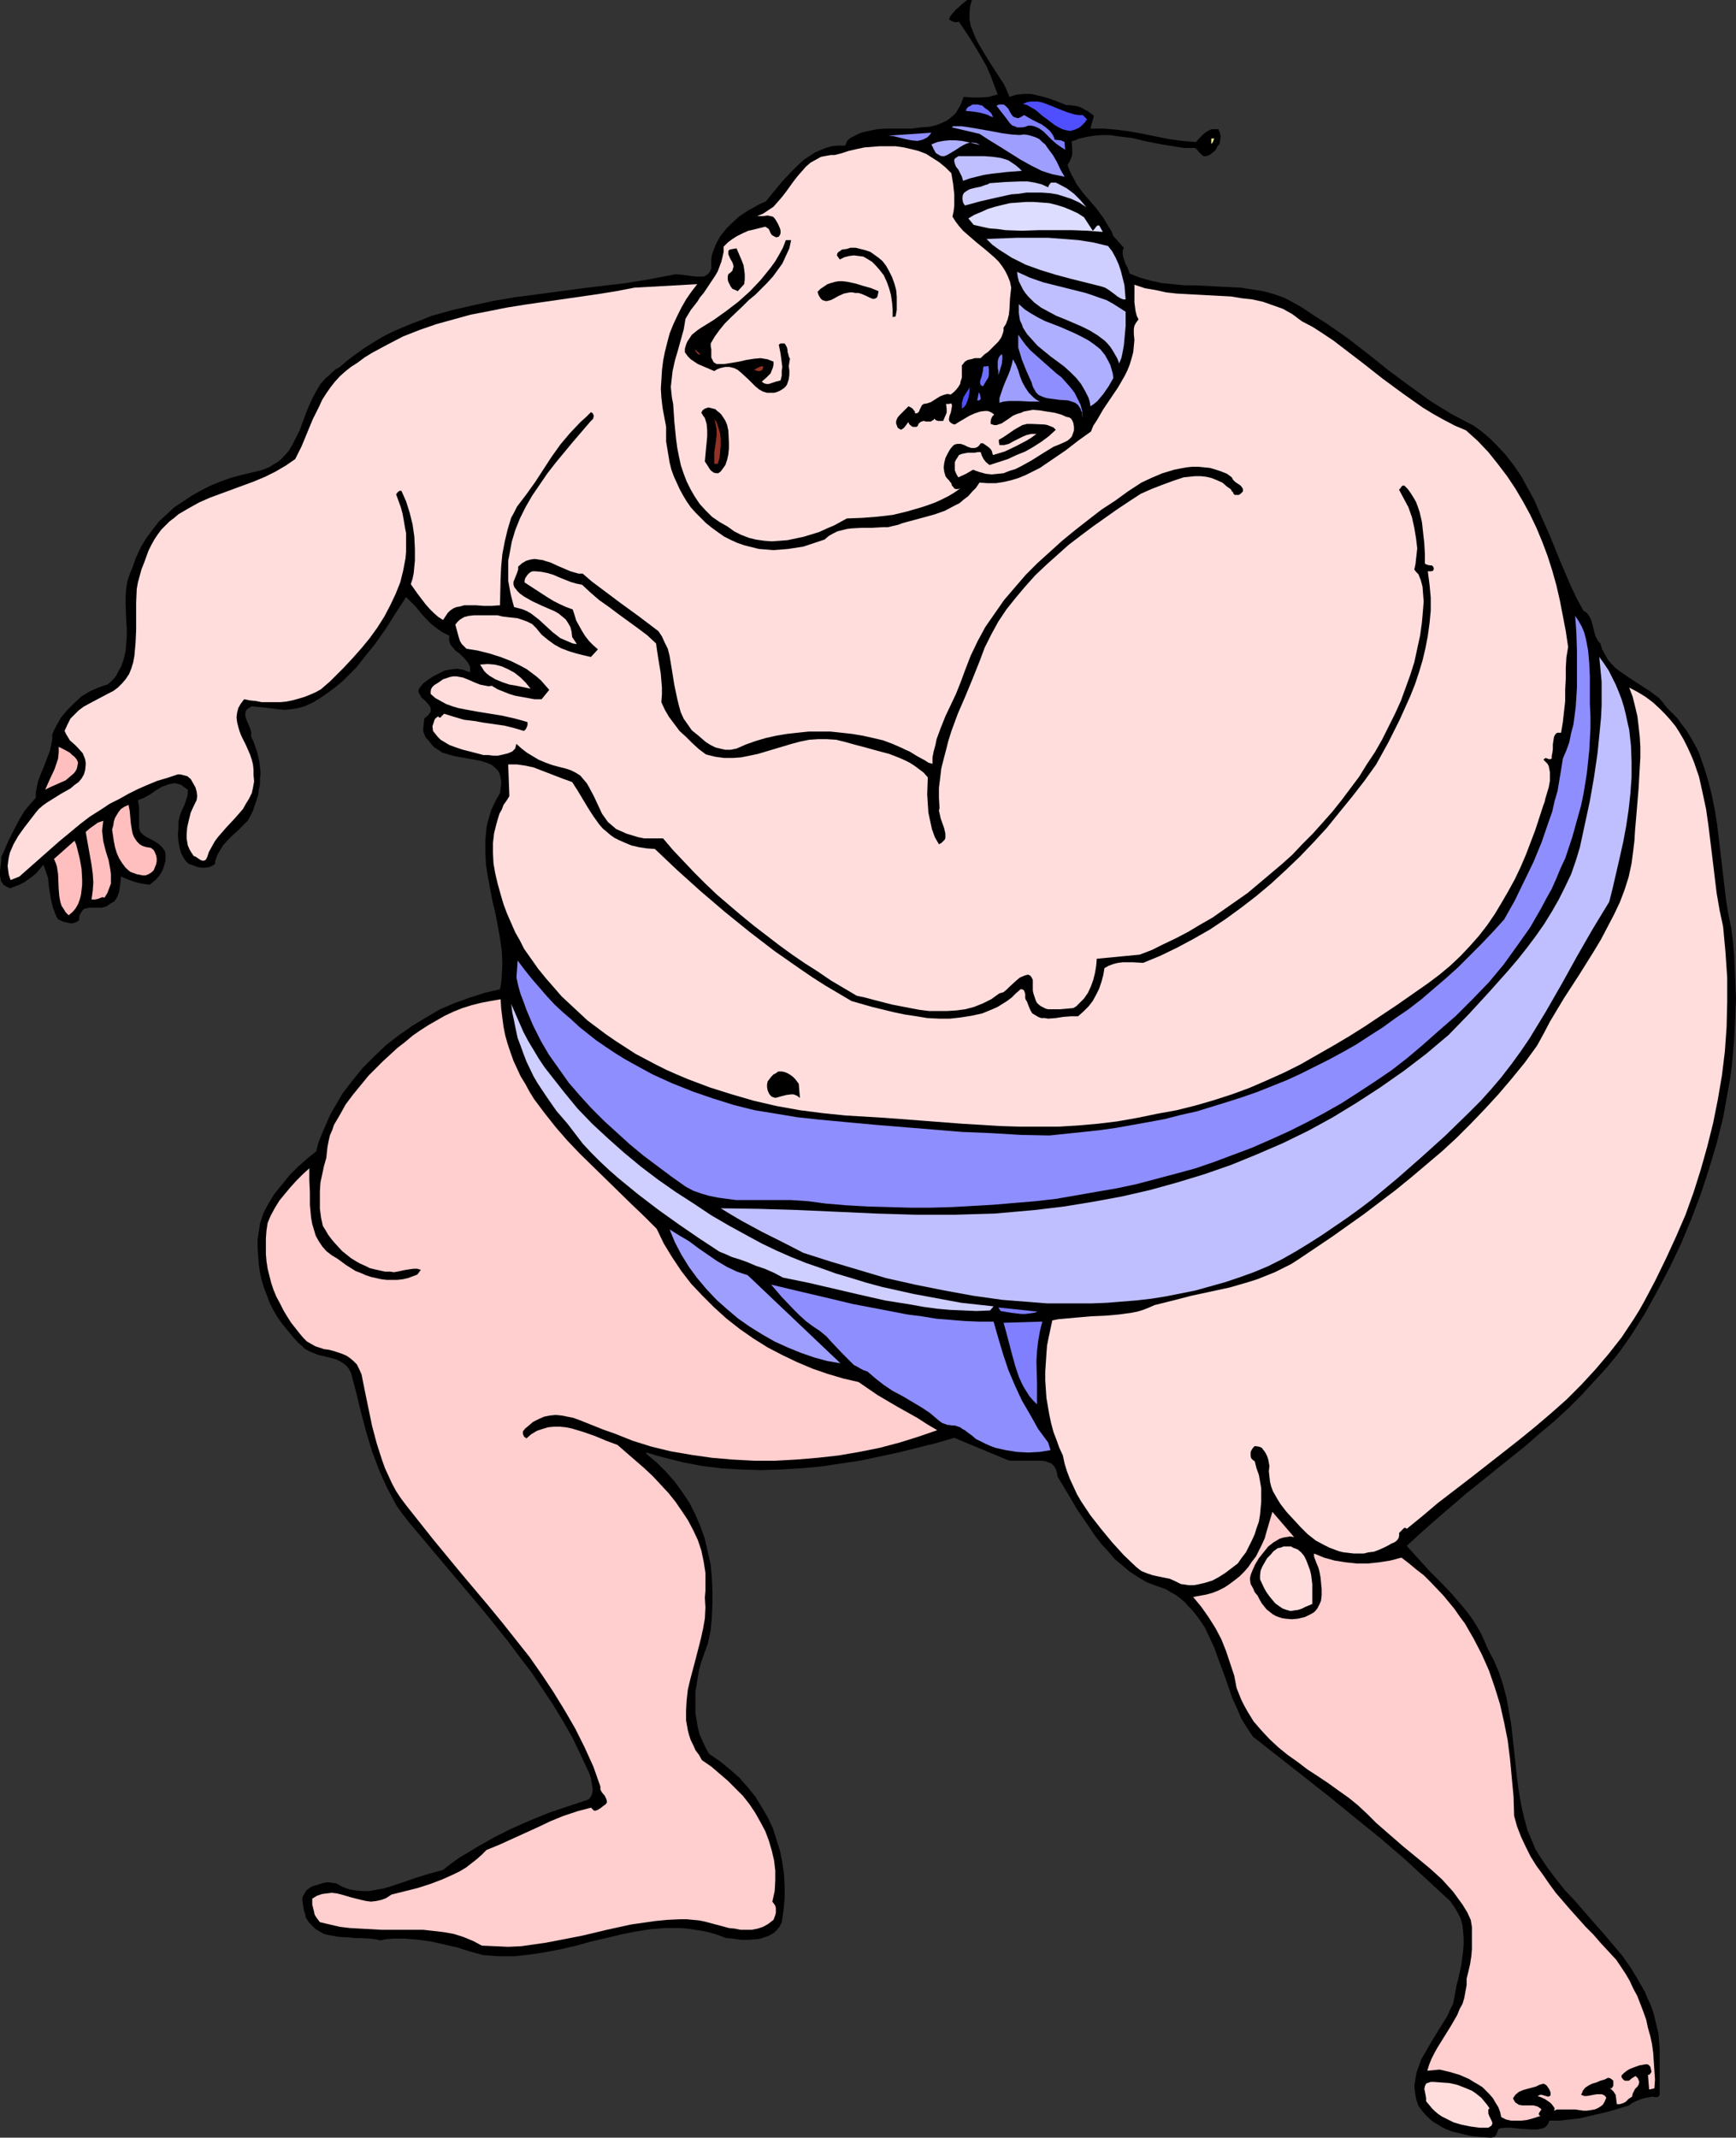
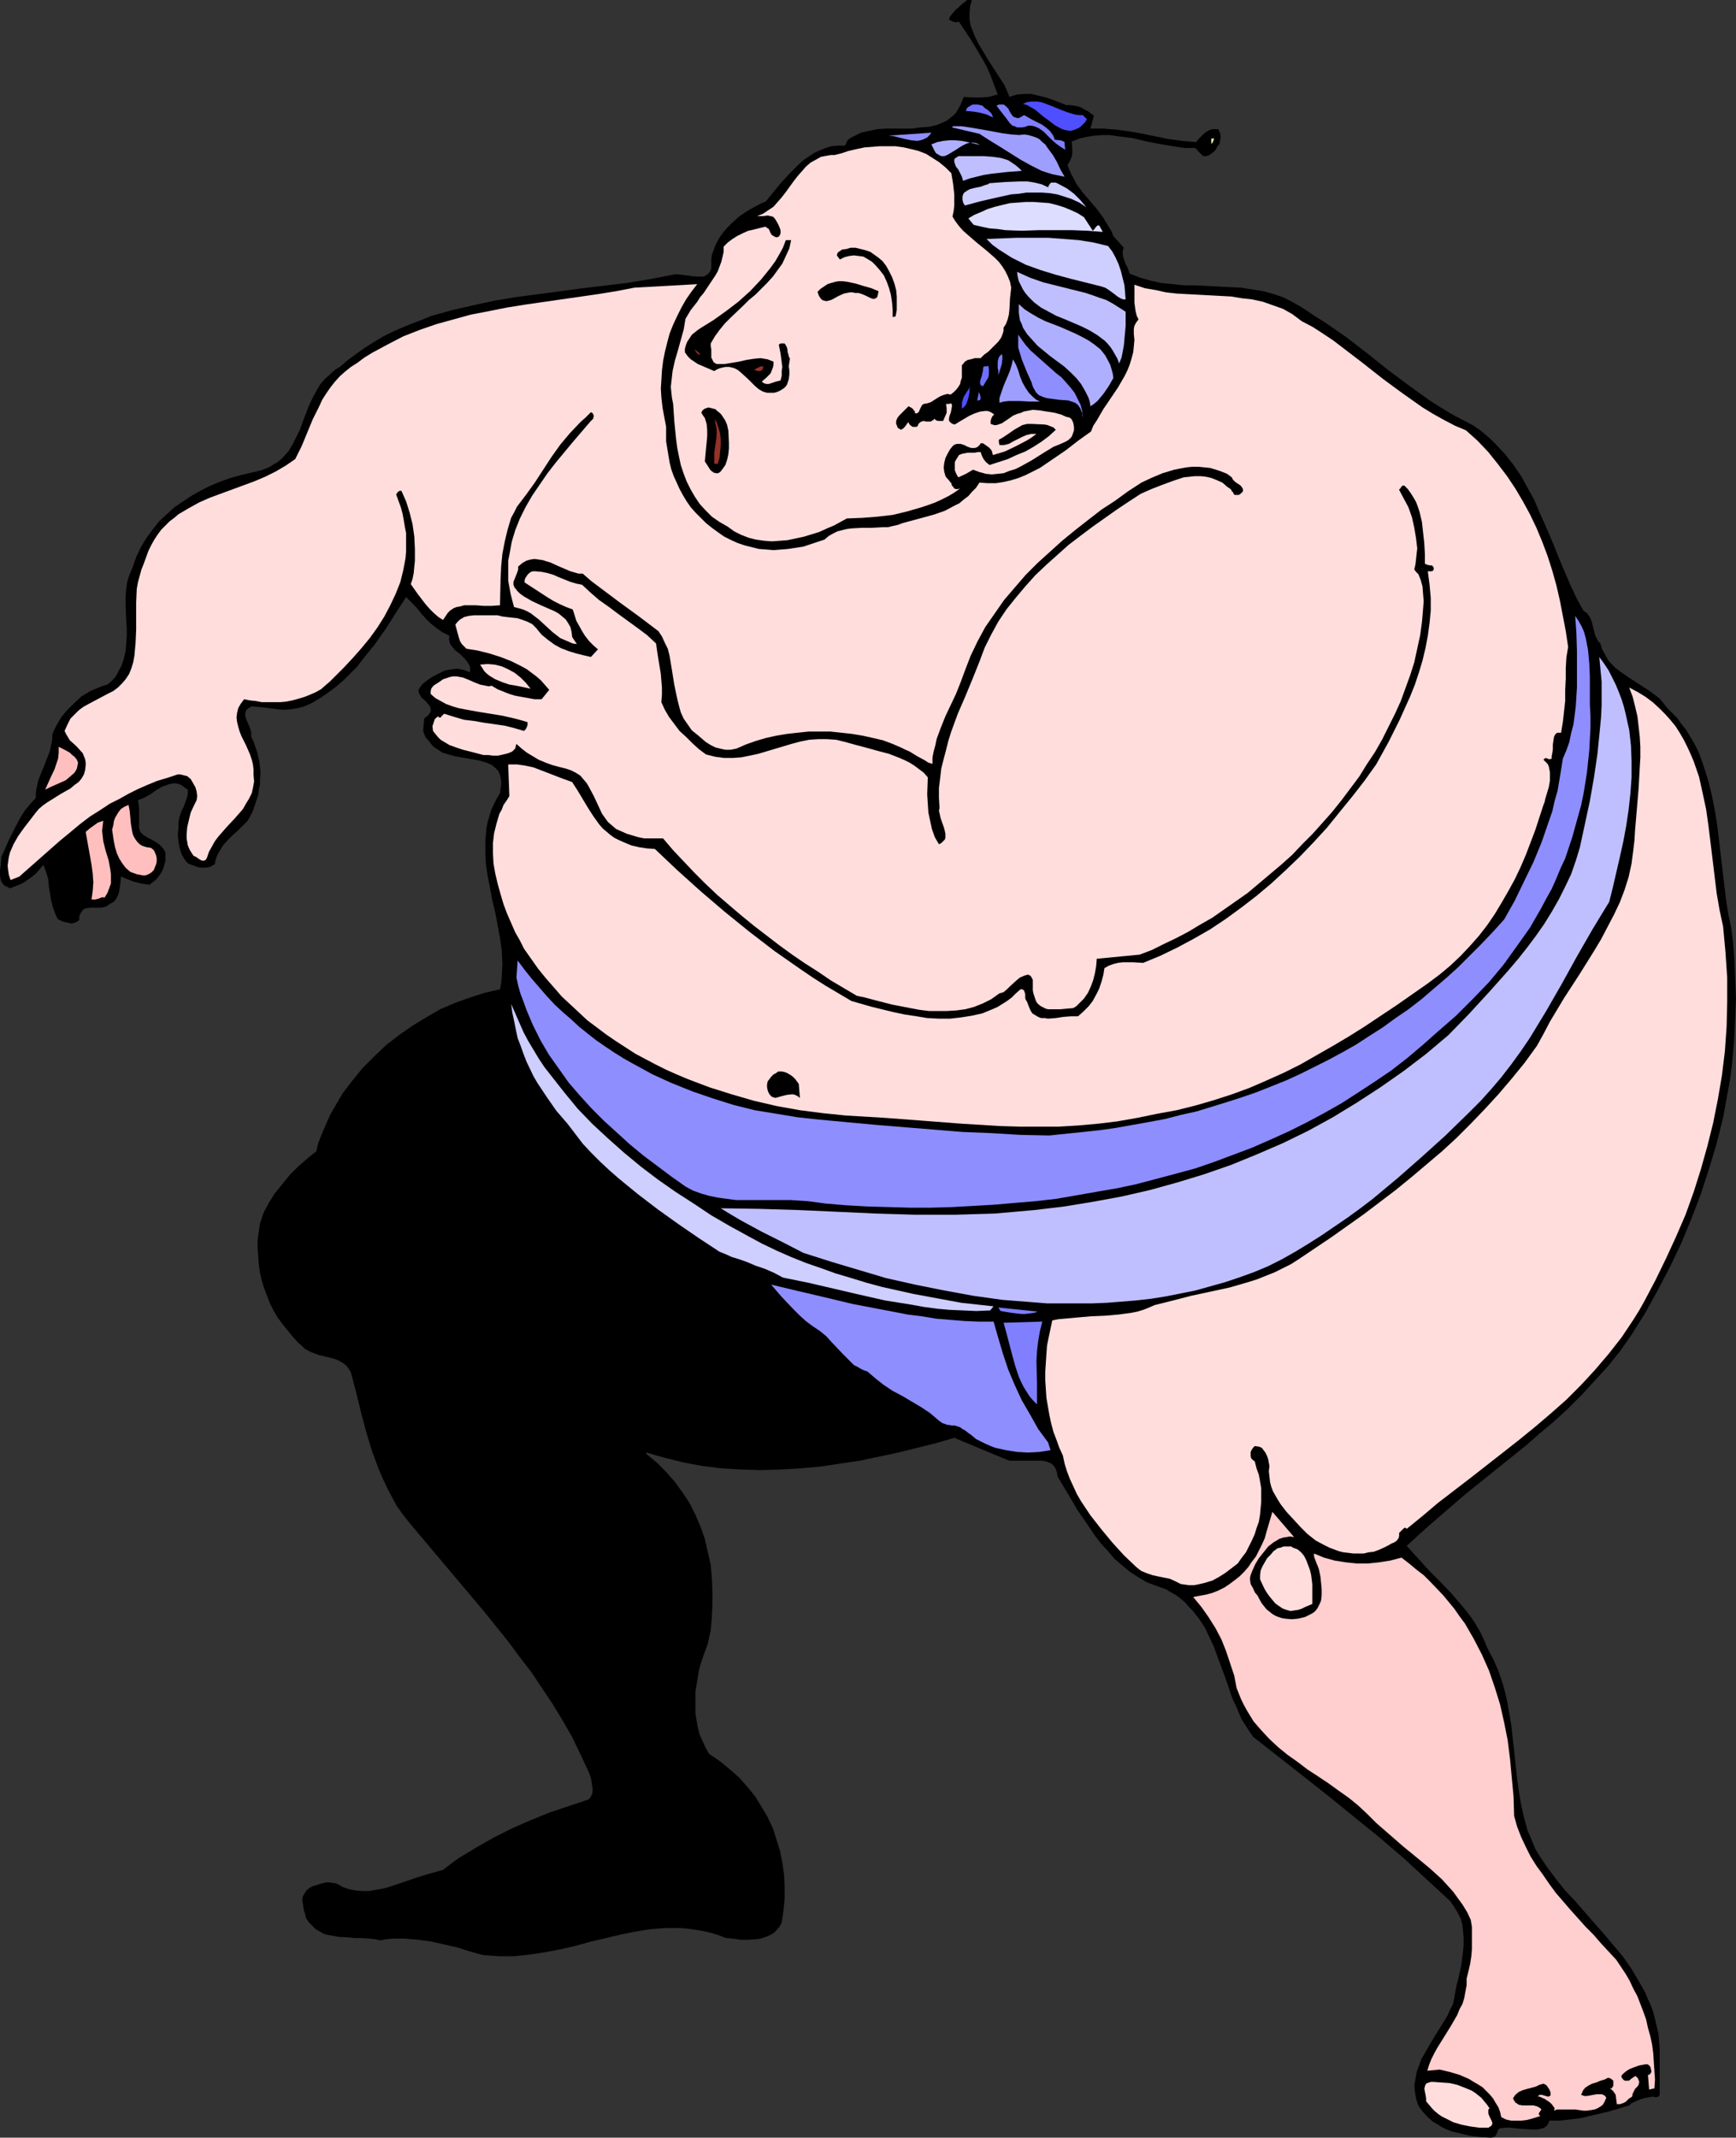
<svg xmlns="http://www.w3.org/2000/svg" xmlns:ns1="http://sodipodi.sourceforge.net/DTD/sodipodi-0.dtd" xmlns:ns2="http://www.inkscape.org/namespaces/inkscape" version="1.0" width="126.455mm" height="155.668mm" id="svg48" ns1:docname="Wrestling - Sumo 2.wmf">
  <rect width="100%" height="100%" fill="#333333" stroke="none" />
  <ns1:namedview id="namedview48" pagecolor="#ffffff" bordercolor="#000000" borderopacity="0.25" ns2:showpageshadow="2" ns2:pageopacity="0.0" ns2:pagecheckerboard="0" ns2:deskcolor="#d1d1d1" ns2:document-units="mm" />
  <defs id="defs1">
    <pattern id="WMFhbasepattern" patternUnits="userSpaceOnUse" width="6" height="6" x="0" y="0" />
  </defs>
  <path style="fill:#000000;fill-opacity:1;fill-rule:evenodd;stroke:none" d="m 267.569,0 -0.485,1.778 -0.162,1.778 v 1.778 l 0.323,1.778 0.646,1.616 0.646,1.616 0.808,1.616 0.969,1.616 1.939,3.232 2.1,3.232 2.1,3.232 0.808,1.778 0.646,1.616 0.969,-0.323 1.131,-0.323 1.939,-0.162 h 1.939 l 2.1,0.485 1.939,0.485 1.939,0.646 3.716,1.454 h 0.969 l 1.131,0.162 0.969,0.162 0.969,0.323 0.808,0.485 0.969,0.485 1.777,1.293 -0.969,3.555 h 1.777 1.939 l 3.716,0.323 3.555,0.485 3.555,0.646 7.109,1.454 3.716,0.485 3.716,0.323 0.646,-0.808 0.646,-0.646 0.646,-0.646 0.808,-0.646 0.808,-0.485 0.808,-0.323 h 0.969 0.808 l 0.485,1.131 0.162,0.97 -0.162,0.97 -0.162,0.97 -0.646,0.808 -0.485,0.97 -0.808,0.646 -0.808,0.646 -0.485,0.162 -0.485,0.162 h -0.323 -0.323 l -0.485,-0.323 -0.485,-0.485 -0.485,-0.485 -0.323,-0.485 -0.646,-0.485 h -0.323 -0.485 -2.1 l -2.1,-0.323 -4.039,-0.646 -4.201,-0.808 -4.039,-0.97 -4.039,-0.485 -2.1,-0.323 h -2.1 l -2.1,0.162 -2.1,0.323 -2.1,0.485 -2.1,0.808 0.162,1.778 v 1.616 l -0.162,0.808 -0.323,0.808 -0.323,0.646 -0.485,0.808 0.485,1.293 0.646,1.454 0.646,1.131 0.646,1.293 1.777,2.424 1.939,2.262 1.939,2.262 1.777,2.424 1.454,2.424 0.808,1.293 0.485,1.293 2.908,3.232 -0.323,0.808 v 0.97 l 0.162,0.808 0.323,0.97 0.323,0.97 0.485,0.808 0.646,1.778 2.908,1.131 2.908,0.808 2.908,0.646 3.232,0.323 3.07,0.323 h 3.07 l 6.301,0.323 3.232,0.162 3.07,0.162 3.07,0.485 3.07,0.485 2.908,0.808 2.747,0.97 2.747,1.454 1.454,0.808 1.293,0.808 2.908,1.939 3.07,1.939 5.817,4.04 5.655,4.363 5.655,4.525 5.655,4.201 5.817,4.201 3.07,1.939 2.908,1.778 3.07,1.616 3.07,1.616 1.616,1.131 1.616,1.293 1.454,1.293 1.454,1.454 2.585,2.747 2.262,2.909 2.1,3.07 1.777,3.232 1.777,3.232 1.454,3.393 3.07,6.948 2.747,6.787 2.908,6.787 1.616,3.393 1.777,3.232 0.485,0.323 0.485,0.323 0.808,1.131 0.485,1.131 0.323,1.293 0.323,1.293 0.323,1.293 0.646,1.293 0.323,0.485 0.485,0.485 0.485,1.616 0.808,1.454 0.808,1.454 0.969,1.131 1.131,1.131 1.293,0.97 2.585,1.778 2.747,1.778 2.747,1.778 1.293,0.97 1.293,0.97 1.131,1.293 0.969,1.293 1.454,1.454 1.454,1.454 1.131,1.616 1.293,1.616 0.969,1.616 0.969,1.616 0.969,1.778 0.808,1.778 1.293,3.717 1.131,3.717 0.969,3.878 0.808,4.04 0.646,4.04 0.485,4.04 0.969,8.241 0.969,8.241 0.646,4.04 0.808,3.878 0.485,3.878 0.323,3.878 0.162,3.878 0.162,3.878 0.162,3.717 -0.162,3.878 -0.162,3.717 -0.162,3.717 -0.323,3.717 -0.323,3.555 -0.485,3.717 -0.646,3.555 -1.293,7.11 -1.777,7.11 -2.1,6.948 -2.262,6.948 -2.585,6.787 -2.747,6.625 -3.07,6.464 -3.393,6.464 -3.555,6.464 -3.878,6.14 -3.07,4.363 -3.393,4.201 -3.555,3.878 -3.555,3.878 -3.716,3.717 -3.878,3.555 -4.039,3.393 -3.878,3.393 -4.039,3.232 -4.201,3.393 -8.24,6.625 -8.079,6.948 -4.039,3.555 -4.039,3.717 3.07,3.393 3.07,3.393 3.232,3.232 3.07,3.232 2.908,3.393 1.454,1.778 1.293,1.778 1.131,1.778 1.131,1.939 0.969,2.101 0.808,1.939 0.808,1.616 0.969,1.778 1.454,3.393 1.131,3.393 0.969,3.717 0.646,3.555 0.646,3.717 0.808,7.272 0.808,7.595 0.485,3.555 0.646,3.717 0.808,3.555 0.969,3.555 1.454,3.393 0.646,1.616 0.969,1.616 2.262,3.393 2.424,3.232 2.585,3.232 2.747,2.909 5.332,6.14 2.585,2.909 2.585,3.07 2.585,3.07 2.262,3.232 1.939,3.232 1.939,3.393 0.808,1.939 0.808,1.778 0.646,1.778 0.485,1.939 0.969,4.04 0.162,2.101 0.162,2.101 v 1.939 10.18 0.323 l -0.162,0.485 -0.162,0.162 -0.485,0.162 h -0.485 l -0.485,-0.162 -0.969,0.162 -0.969,0.162 -1.293,0.323 -0.808,0.323 -0.808,0.323 -0.969,0.485 -0.808,0.646 -5.332,1.616 -5.494,1.293 -2.747,0.646 -2.747,0.323 -2.908,0.323 h -2.747 l -0.323,0.808 -0.323,0.485 -0.485,0.485 -0.646,0.323 -1.454,0.323 h -1.616 l -2.908,-0.162 -1.454,-0.162 -1.454,-0.162 h -1.454 l -1.454,0.162 -0.485,0.323 -0.162,0.485 -0.162,0.323 -0.162,0.485 -0.162,0.323 -0.323,0.323 -0.323,0.162 -0.646,0.162 -2.747,-0.162 -2.908,-0.323 -2.747,-0.646 -2.585,-0.646 -1.293,-0.485 -1.293,-0.646 -1.293,-0.808 -1.131,-0.646 -1.131,-0.97 -0.969,-0.97 -0.969,-1.131 -0.969,-1.293 -0.646,-1.939 -0.323,-1.939 -0.162,-1.778 0.323,-1.939 0.323,-1.778 0.646,-1.778 0.646,-1.778 0.969,-1.616 1.939,-3.393 2.1,-3.393 2.1,-3.393 0.808,-1.778 0.808,-1.616 0.323,-1.616 0.646,-3.555 0.485,-1.778 0.808,-3.717 0.485,-3.717 0.162,-1.939 v -1.778 l -0.162,-1.778 -0.162,-1.778 -0.485,-1.778 -0.808,-1.616 -0.969,-1.616 -1.131,-1.616 -6.301,-5.817 -6.301,-5.817 -6.786,-5.817 -6.786,-5.494 -6.948,-5.656 -6.948,-5.494 -14.219,-11.15 -1.616,-2.424 -1.616,-2.585 -1.131,-2.747 -1.293,-2.747 -1.939,-5.656 -2.1,-5.656 -0.969,-2.747 -1.293,-2.747 -1.293,-2.747 -1.616,-2.424 -1.777,-2.262 -1.131,-1.131 -0.969,-1.131 -1.131,-0.97 -1.293,-0.97 -1.454,-0.808 -1.293,-0.808 -2.747,-0.97 -2.585,-0.97 -2.424,-1.454 -2.262,-1.454 -2.1,-1.778 -2.1,-1.778 -1.777,-2.101 -1.939,-2.101 -1.616,-2.101 -1.616,-2.424 -3.232,-4.686 -2.747,-4.686 -2.747,-4.525 -0.162,-1.131 -0.323,-0.97 -0.485,-0.808 -0.646,-0.646 -0.808,-0.323 -0.808,-0.323 -1.131,-0.162 h -0.969 -2.262 -1.131 -1.131 -2.262 -0.969 l -0.969,-0.323 -14.38,-5.979 -5.009,1.454 -5.17,1.293 -5.17,1.293 -5.332,1.131 -5.332,1.131 -5.494,0.808 -5.332,0.808 -5.494,0.485 -5.494,0.323 -5.332,0.162 -5.494,-0.162 -5.332,-0.323 -5.332,-0.646 -5.17,-0.97 -5.17,-1.293 -2.424,-0.646 -2.585,-0.808 -0.162,0.323 2.908,2.424 2.585,2.585 2.424,2.747 2.1,2.909 1.939,2.909 1.616,3.232 1.454,3.393 1.131,3.232 0.808,3.555 0.808,3.555 0.323,3.555 0.162,3.717 v 3.555 l -0.162,3.717 -0.323,3.555 -0.808,3.717 -1.293,3.555 -0.646,1.939 -0.485,1.778 -0.323,1.939 -0.323,2.101 -0.323,1.778 v 2.101 1.939 1.939 l 0.323,1.939 0.323,1.939 0.485,1.939 0.808,1.778 0.808,1.778 0.969,1.778 3.07,2.101 2.747,2.262 2.585,2.262 2.262,2.585 2.1,2.585 1.777,2.909 1.616,2.747 1.454,3.07 0.969,3.07 0.969,3.07 0.646,3.232 0.485,3.393 0.162,3.232 v 3.393 l -0.323,3.393 -0.485,3.232 -0.646,1.131 -0.646,0.808 -0.808,0.808 -0.808,0.485 -0.969,0.485 -0.969,0.323 -0.969,0.323 -1.131,0.162 -2.1,0.162 h -2.262 l -2.1,-0.323 -1.939,-0.162 -2.1,-0.808 -2.1,-0.646 -2.1,-0.485 -2.1,-0.323 -2.1,-0.323 -2.1,-0.162 h -2.1 -2.1 l -4.039,0.323 -4.039,0.646 -4.039,0.808 -4.039,0.97 -4.201,0.97 -4.039,1.131 -4.201,0.97 -4.201,0.808 -4.201,0.646 -4.363,0.485 h -2.1 -2.262 l -2.262,-0.162 -2.1,-0.162 -3.555,-0.97 -3.555,-1.131 -3.555,-0.808 -3.555,-0.808 -3.555,-0.485 -3.716,-0.323 h -1.616 -1.777 l -1.777,0.162 -1.616,0.323 -1.454,-0.323 -1.293,-0.162 -2.908,-0.162 h -1.454 l -1.454,-0.162 -2.908,-0.162 -2.747,-0.485 -1.293,-0.323 -1.131,-0.646 -1.131,-0.646 -0.969,-0.97 -0.969,-0.97 -0.808,-1.293 -0.162,-0.97 -0.323,-0.808 -0.323,-2.101 -0.162,-0.97 0.162,-0.97 0.485,-0.808 0.485,-0.808 0.808,-0.646 0.808,-0.485 1.131,-0.323 0.969,-0.323 1.131,-0.323 1.131,-0.162 1.131,0.162 1.131,0.162 1.777,0.97 1.777,0.646 1.777,0.323 1.939,0.162 h 1.777 l 1.777,-0.323 1.939,-0.323 1.777,-0.485 3.878,-1.293 3.716,-1.293 3.716,-1.131 1.777,-0.485 1.777,-0.485 2.262,-1.778 2.262,-1.616 4.847,-2.909 4.847,-2.747 4.847,-2.424 5.17,-2.262 5.17,-2.101 5.332,-1.778 5.332,-1.778 0.646,-0.808 0.323,-0.808 0.162,-1.131 -0.162,-0.97 -0.323,-2.101 -0.323,-0.97 -0.323,-0.808 -2.262,-4.848 -2.262,-4.686 -2.585,-4.525 -2.747,-4.525 -2.908,-4.363 -2.908,-4.363 -3.232,-4.201 -3.232,-4.363 -6.625,-8.241 -6.948,-8.241 -6.948,-8.241 -6.786,-8.08 -1.777,-2.262 -1.616,-2.262 -1.293,-2.424 -1.293,-2.424 -1.131,-2.424 -1.131,-2.585 -0.969,-2.585 -0.969,-2.585 -1.616,-5.332 -1.454,-5.494 -1.293,-5.333 -1.454,-5.494 -0.646,-1.131 -0.646,-0.808 -0.808,-0.646 -0.808,-0.485 -0.969,-0.485 -0.969,-0.323 -1.939,-0.485 -2.1,-0.485 -2.1,-0.808 -0.969,-0.485 -0.808,-0.485 -0.808,-0.808 -0.969,-0.808 -1.454,-1.616 -1.454,-1.778 -1.454,-1.778 -1.293,-1.778 -1.131,-1.939 -0.969,-1.939 -0.808,-2.101 -0.808,-2.101 -0.646,-2.101 -0.485,-2.101 -0.323,-2.262 -0.162,-2.262 -0.162,-2.262 v -2.262 l 0.323,-2.262 0.323,-2.262 0.485,-1.454 0.485,-1.454 1.454,-2.747 1.616,-2.585 2.1,-2.585 2.1,-2.585 2.262,-2.262 2.585,-2.262 2.424,-1.939 0.485,-2.101 0.808,-2.101 0.808,-1.939 1.777,-4.04 1.131,-1.939 2.262,-3.878 2.747,-3.555 2.747,-3.393 3.232,-3.232 3.232,-3.07 3.555,-2.747 3.716,-2.585 3.716,-2.262 3.878,-2.262 4.201,-1.778 4.039,-1.454 4.039,-1.293 4.201,-0.97 0.323,-1.778 0.162,-1.778 0.162,-3.555 -0.162,-3.555 -0.485,-3.393 -0.646,-3.555 -0.646,-3.393 -0.808,-3.393 -0.646,-3.393 -0.646,-3.393 -0.485,-3.232 -0.162,-3.393 v -3.232 l 0.162,-1.616 0.162,-1.778 0.323,-1.616 0.485,-1.616 0.485,-1.616 0.646,-1.454 0.808,-1.616 0.969,-1.616 0.162,-1.293 0.162,-1.131 v -0.97 l -0.162,-0.808 -0.162,-0.808 -0.323,-0.808 -0.323,-0.485 -0.646,-0.646 -0.969,-0.808 -1.454,-0.646 -1.616,-0.485 -1.616,-0.323 -3.716,-0.646 -1.777,-0.323 -1.777,-0.485 -1.616,-0.485 -1.454,-0.97 -0.808,-0.485 -0.485,-0.485 -0.646,-0.808 -0.485,-0.646 -0.646,-0.646 -0.323,-0.646 -0.323,-0.808 -0.162,-0.646 0.162,-1.778 0.162,-1.454 0.485,-0.485 0.485,-0.323 0.485,-0.646 0.323,-0.485 v -0.646 l -0.162,-0.646 -0.323,-0.485 -0.969,-1.131 -1.131,-0.97 -0.323,-0.646 -0.323,-0.485 -0.162,-0.646 0.162,-0.646 0.485,-0.646 0.646,-0.808 1.293,-0.97 1.454,-0.97 1.616,-0.808 1.616,-0.808 1.777,-0.323 1.616,-0.162 0.969,0.162 0.808,0.162 0.808,0.323 0.969,0.323 v -0.808 -0.646 l -0.323,-0.646 -0.323,-0.646 -0.969,-1.131 -1.131,-1.131 -1.293,-0.97 -0.969,-1.131 -0.485,-0.646 -0.162,-0.646 -0.162,-0.808 0.162,-0.808 -1.939,-0.97 -1.616,-1.131 -1.616,-1.293 -1.454,-1.454 -1.293,-1.454 -1.293,-1.616 -1.454,-1.454 -1.293,-1.293 -2.747,4.201 -2.747,4.363 -3.07,4.363 -3.393,4.201 -1.616,2.101 -1.939,1.939 -1.777,1.778 -2.1,1.778 -1.939,1.454 -2.1,1.454 -2.1,1.293 -2.424,1.131 -1.777,0.485 -1.939,0.323 -1.777,0.162 -1.939,-0.162 -3.716,-0.485 -1.777,-0.162 -1.616,-0.162 -0.808,0.485 -0.485,0.323 -0.323,0.485 -0.162,0.485 v 0.485 0.485 l 0.323,0.97 0.485,1.131 0.485,1.131 0.323,1.131 v 0.646 0.646 l 0.646,1.293 0.485,1.454 0.485,1.293 0.323,1.454 0.323,1.454 0.323,3.07 -0.162,1.454 v 1.616 l -0.323,1.454 -0.162,1.454 -0.485,1.454 -0.485,1.454 -0.485,1.454 -0.646,1.293 -0.808,1.454 -1.293,1.293 -1.454,1.454 -1.454,1.293 -1.293,1.293 -1.293,1.454 -0.969,1.616 -0.485,0.808 -0.323,0.808 -0.323,0.97 -0.162,0.97 -0.808,0.485 -0.808,0.323 -1.131,0.162 h -0.808 l -1.131,-0.162 -0.808,-0.323 -0.969,-0.323 -0.808,-0.323 -0.646,-0.646 -0.485,-0.646 -0.808,-1.454 -0.485,-1.616 -0.323,-1.778 -0.162,-1.778 0.162,-1.778 v -1.616 l 0.323,-1.616 0.323,-0.97 0.323,-0.808 0.485,-0.97 0.323,-0.808 0.323,-0.97 0.323,-0.97 0.162,-0.808 v -1.131 l -0.969,-0.646 -0.808,-0.646 -0.969,-0.323 -0.969,-0.162 -0.808,0.162 -0.808,0.162 -0.808,0.323 -0.969,0.323 -1.616,0.97 -1.616,1.131 -1.777,0.97 -0.808,0.323 -0.808,0.323 0.162,0.97 0.162,1.131 v 2.101 2.262 1.131 l 0.323,1.131 0.808,0.808 0.969,0.646 1.293,0.646 1.131,0.646 0.969,0.646 0.969,0.97 0.323,0.485 0.323,0.485 0.162,0.646 v 0.808 1.131 l -0.323,1.131 -0.323,1.131 -0.485,0.97 -0.646,0.97 -0.808,0.97 -0.808,0.646 -0.969,0.808 -1.131,-0.162 -1.131,-0.162 -1.939,-0.485 -1.777,-0.646 -1.939,-0.808 -0.162,2.101 -0.162,0.97 -0.162,1.131 -0.323,0.97 -0.485,0.97 -0.646,0.808 -0.969,0.485 -0.646,0.485 -0.485,0.323 -0.646,0.162 -0.646,0.162 h -1.454 -1.454 l -1.293,0.162 -0.485,0.162 -0.485,0.323 -0.323,0.485 -0.323,0.485 -0.323,0.808 v 0.97 l -0.646,0.485 -0.808,0.323 -0.646,0.162 -0.808,-0.162 -1.454,-0.323 -1.454,-0.646 -0.485,-0.808 -0.323,-0.808 -0.646,-1.778 -0.485,-1.939 -0.323,-1.939 -0.323,-2.101 -0.162,-1.939 -0.646,-1.939 -0.646,-1.778 -0.969,1.131 -0.969,1.131 -1.131,0.97 -1.131,0.808 -1.131,0.808 -1.293,0.646 -1.293,0.485 L 2.747,244.487 2.1,244.164 1.454,243.841 0.969,243.518 0.646,243.033 0.323,242.548 0.162,242.064 0,240.932 v -1.293 l 0.162,-1.293 0.162,-1.293 v -1.131 l 0.969,-2.101 0.969,-2.262 2.1,-4.201 1.131,-2.101 1.293,-2.101 1.454,-1.778 1.616,-1.778 v -1.293 l 0.162,-1.131 0.485,-2.262 0.808,-2.101 0.808,-1.939 0.808,-2.101 0.808,-2.101 0.485,-2.262 0.162,-1.131 v -1.131 l 0.485,-1.131 0.646,-1.293 1.293,-2.262 1.777,-2.101 1.939,-1.939 1.939,-1.778 2.424,-1.454 1.131,-0.485 1.131,-0.485 1.293,-0.485 1.131,-0.323 0.969,-0.808 0.808,-0.808 0.646,-0.808 0.485,-0.97 0.969,-1.778 0.646,-1.939 0.485,-2.101 0.162,-1.939 0.162,-2.262 v -2.101 l -0.162,-2.262 -0.162,-4.363 v -2.101 l 0.162,-2.101 0.323,-2.101 0.646,-1.939 0.808,-1.939 0.969,-2.747 1.293,-2.747 1.454,-2.424 1.777,-2.424 1.777,-2.262 2.1,-1.939 2.1,-1.939 2.424,-1.616 2.424,-1.616 2.585,-1.454 2.585,-1.293 2.747,-1.131 2.747,-0.97 2.908,-0.808 2.747,-0.646 2.747,-0.646 1.293,-0.485 1.131,-0.485 0.969,-0.646 1.131,-0.646 0.808,-0.646 0.808,-0.808 1.454,-1.616 1.131,-1.939 0.969,-1.939 0.969,-1.939 0.808,-2.262 0.808,-2.101 0.808,-2.101 0.969,-2.101 1.131,-2.101 1.131,-1.939 1.454,-1.616 0.969,-0.808 0.808,-0.808 0.969,-0.808 1.131,-0.646 2.262,-1.939 2.424,-1.778 2.262,-1.616 2.585,-1.616 2.424,-1.454 2.585,-1.293 2.585,-1.131 2.747,-1.131 2.585,-0.97 2.747,-1.131 5.817,-1.616 5.655,-1.293 5.978,-1.293 5.817,-0.97 6.14,-0.808 12.118,-1.616 12.118,-1.454 5.978,-0.97 5.978,-1.131 0.808,-0.162 0.808,-0.162 1.939,0.162 0.969,0.162 h 0.485 l 0.646,0.162 1.939,0.162 h 0.969 0.808 l 0.646,-0.323 0.646,-0.485 0.485,-0.646 0.323,-0.808 V 72.878 72.231 71.423 l 0.162,-1.293 0.485,-1.293 0.485,-1.293 0.646,-1.293 0.646,-1.131 0.969,-1.293 0.969,-1.131 0.969,-0.97 2.262,-2.101 2.424,-1.616 2.585,-1.454 1.293,-0.646 1.131,-0.485 2.1,-2.585 2.262,-2.747 2.424,-2.585 2.424,-2.424 1.293,-1.131 1.454,-0.97 1.454,-0.97 1.454,-0.646 1.616,-0.646 1.616,-0.485 1.777,-0.162 h 1.939 l 0.646,-1.454 0.808,-0.646 0.969,-0.485 0.969,-0.485 0.969,-0.485 2.1,-0.485 2.424,-0.485 2.262,-0.162 h 2.424 2.424 2.424 l 2.262,-0.323 2.424,-0.162 2.1,-0.485 1.939,-0.808 0.969,-0.485 0.808,-0.646 0.808,-0.646 0.808,-0.808 0.485,-0.808 0.646,-1.131 0.485,-1.131 0.485,-1.293 2.424,0.162 h 2.262 l 2.262,-0.162 1.131,-0.323 1.293,-0.323 -0.969,-2.585 -0.969,-2.585 -1.131,-2.585 -1.454,-2.585 -1.454,-2.424 -1.454,-2.424 -3.232,-4.848 -0.808,0.162 -0.808,-0.162 -0.646,-0.323 -0.485,-0.323 0.323,-0.808 0.485,-0.646 1.131,-1.293 0.808,-0.646 L 264.661,1.293 266.277,0 Z" id="path1" />
  <path style="fill:#7070ff;fill-opacity:1;fill-rule:evenodd;stroke:none" d="m 273.386,32.318 -1.777,-0.808 -1.777,-0.485 -1.939,-0.323 -1.939,-0.162 0.162,-0.646 0.485,-0.485 0.646,-0.323 0.485,-0.323 h 0.646 0.808 l 1.293,0.323 0.323,0.323 0.323,0.323 0.969,0.646 0.808,0.808 0.323,0.646 z" id="path2" />
-   <path style="fill:#4f4fff;fill-opacity:1;fill-rule:evenodd;stroke:none" d="m 298.107,31.672 1.131,1.131 -0.485,0.808 -0.646,0.646 -0.485,0.485 -0.646,0.485 -1.131,0.485 -1.131,0.323 -1.131,-0.162 -1.131,-0.323 -0.969,-0.485 -1.131,-0.646 -2.1,-1.616 -1.131,-0.808 -1.131,-0.97 -0.969,-0.808 -1.131,-0.646 -1.131,-0.646 -1.131,-0.323 1.131,-0.485 0.969,-0.162 h 0.969 0.969 l 0.969,0.162 0.969,0.323 2.1,0.808 1.939,0.808 2.1,0.808 2.1,0.646 1.131,0.162 z" id="path3" />
+   <path style="fill:#4f4fff;fill-opacity:1;fill-rule:evenodd;stroke:none" d="m 298.107,31.672 1.131,1.131 -0.485,0.808 -0.646,0.646 -0.485,0.485 -0.646,0.485 -1.131,0.485 -1.131,0.323 -1.131,-0.162 -1.131,-0.323 -0.969,-0.485 -1.131,-0.646 -2.1,-1.616 -1.131,-0.808 -1.131,-0.97 -0.969,-0.808 -1.131,-0.646 -1.131,-0.646 -1.131,-0.323 1.131,-0.485 0.969,-0.162 h 0.969 0.969 l 0.969,0.162 0.969,0.323 2.1,0.808 1.939,0.808 2.1,0.808 2.1,0.646 1.131,0.162 " id="path3" />
  <path style="fill:#7f7fff;fill-opacity:1;fill-rule:evenodd;stroke:none" d="m 281.949,31.672 1.131,0.646 1.131,0.646 2.585,1.293 1.131,0.808 1.131,0.97 0.808,1.131 0.323,0.646 0.162,0.646 1.616,0.162 0.485,0.162 0.323,0.162 0.323,0.162 v 0.485 l 0.162,1.616 -1.293,-0.808 -1.131,-0.808 -1.293,-1.131 -1.131,-1.131 -1.131,-1.131 -1.131,-0.808 -0.646,-0.323 -0.808,-0.323 -0.808,-0.162 h -0.808 l -0.808,0.323 -0.969,0.162 h -0.808 -0.485 l -0.646,-0.323 -0.646,-0.162 -0.808,-0.808 -0.808,-1.131 -1.777,-2.262 -0.969,-1.293 0.646,-0.323 h 0.646 0.646 l 0.485,0.323 0.323,0.323 0.485,0.485 0.485,0.97 0.646,0.97 0.323,0.323 0.485,0.162 0.485,0.162 h 0.485 l 0.646,-0.323 z" id="path4" />
  <path style="fill:#9e9eff;fill-opacity:1;fill-rule:evenodd;stroke:none" d="m 280.657,37.166 1.293,-0.162 1.131,0.162 1.131,0.323 0.969,0.323 0.969,0.485 0.808,0.808 0.808,0.646 0.646,0.97 1.454,1.939 1.131,1.939 0.969,2.101 1.131,1.939 -1.616,-0.323 -1.616,-0.323 -1.616,-0.485 -1.454,-0.485 -2.908,-1.454 -2.908,-1.616 -5.655,-3.555 -2.908,-1.778 -2.747,-1.778 -7.594,-1.778 0.323,-0.323 h 2.262 l 2.262,0.323 4.686,0.808 4.363,0.808 2.424,0.323 z" id="path5" />
  <path style="fill:#8e8eff;fill-opacity:1;fill-rule:evenodd;stroke:none" d="m 256.42,36.52 -0.485,0.646 -0.646,0.646 -0.646,0.323 -0.646,0.323 -0.646,0.162 -0.808,0.162 -1.616,-0.162 -1.616,-0.323 -3.232,-0.808 -1.454,-0.162 z" id="path6" />
  <path style="fill:#afafff;fill-opacity:1;fill-rule:evenodd;stroke:none" d="m 269.831,39.913 -0.969,-0.485 -0.969,-0.162 h -0.969 l -0.969,0.323 -0.969,0.485 -0.808,0.485 -0.969,0.646 -0.808,0.485 -0.808,0.485 -0.808,0.485 -0.808,0.323 h -0.808 l -0.646,-0.323 -0.808,-0.485 -0.323,-0.485 -0.323,-0.646 -0.323,-0.646 -0.323,-0.646 1.616,-0.646 1.616,-0.323 1.616,-0.162 h 1.777 l 1.777,0.162 1.616,0.323 z" id="path7" />
  <path style="fill:#ffdddd;fill-opacity:1;fill-rule:evenodd;stroke:none" d="m 261.914,47.669 0.485,2.909 0.323,2.909 v 3.07 l -0.162,1.454 -0.323,1.616 0.808,1.293 0.969,1.293 1.131,1.293 1.293,1.131 2.424,2.101 2.585,2.101 2.424,2.101 1.131,1.131 0.969,1.293 0.808,1.293 0.646,1.293 0.646,1.616 0.323,1.616 -0.323,2.909 -0.162,3.07 -0.162,1.454 -0.323,1.293 -0.485,1.293 -0.646,0.97 V 90.976 l -0.162,0.646 -0.485,1.293 -0.808,1.131 -0.808,0.808 -1.939,1.939 -1.131,0.808 -0.969,0.97 h -0.808 -0.808 l -1.131,0.323 -0.808,0.162 -0.808,0.485 -0.485,0.646 -0.323,0.323 v 0.485 0.485 0.646 0.808 0.97 l -0.323,0.97 -0.162,0.808 -0.485,0.808 -0.646,0.808 -0.646,0.646 -0.808,0.646 -0.969,-0.162 -1.131,0.323 -0.808,0.323 -0.808,0.485 -1.777,1.131 -0.969,0.323 -0.969,0.162 -0.485,0.323 -0.485,0.97 -0.162,0.323 -0.162,0.485 -0.323,0.323 -0.323,0.162 h -0.485 v -0.485 l -0.162,-0.162 -0.485,-0.646 -0.485,-0.323 -0.646,-0.323 -1.293,1.293 -1.293,1.293 -0.485,0.646 -0.323,0.808 v 0.808 l 0.162,0.323 0.162,0.485 0.162,0.323 0.323,0.162 0.485,0.323 0.323,-0.162 0.485,-0.323 0.646,-0.808 0.323,-0.485 0.323,-0.323 0.162,0.485 0.162,0.162 0.323,0.323 0.485,0.323 h 0.323 0.485 0.323 l 0.323,-0.323 0.162,-0.485 0.323,-0.323 0.485,-0.323 0.646,-0.162 0.646,0.162 h 0.646 0.646 l 0.485,-0.323 0.323,-0.162 0.162,-0.323 0.323,0.323 0.162,0.162 0.646,0.162 h 1.293 l 0.485,-1.131 0.485,-1.131 v -1.131 l -0.162,-1.293 h 0.808 l 0.646,-0.162 0.162,0.485 v 0.323 l -0.162,0.97 -0.162,0.808 -0.323,0.808 -0.162,0.808 v 0.323 0.162 l 0.162,0.323 0.323,0.323 0.485,0.323 0.646,0.162 1.293,-0.808 2.747,-1.616 1.454,-0.646 1.454,-0.485 1.293,-0.162 h 0.808 l 0.485,0.162 0.646,0.323 0.646,0.485 -0.485,0.485 -0.323,0.646 -0.162,0.646 v 0.808 l 0.485,0.162 0.485,0.162 h 0.646 l 0.485,-0.162 0.969,-0.323 0.969,-0.646 0.969,-0.646 1.131,-0.808 1.131,-0.485 1.131,-0.323 0.646,-0.323 0.808,-0.162 1.777,-0.323 1.939,0.162 1.939,0.323 2.1,0.323 1.777,0.485 1.454,0.646 0.808,0.162 0.485,0.323 0.323,0.485 0.323,0.808 0.162,0.97 v 0.97 l -0.323,0.97 -0.323,0.808 -0.808,0.808 -0.485,0.323 -0.646,0.323 -1.454,0.646 -1.616,0.646 -2.908,1.778 -3.07,1.939 -2.908,1.616 -1.616,0.808 -1.616,0.485 -1.616,0.646 -1.616,0.162 -1.616,0.162 -1.616,-0.162 -1.777,-0.485 -1.777,-0.646 -1.939,1.131 -2.1,0.97 -0.323,-0.485 -0.323,-0.646 -0.323,-0.808 v -0.646 -0.808 -0.808 l 0.323,-0.646 0.323,-0.485 0.485,-0.808 0.808,-0.323 0.808,-0.162 0.808,-0.162 h 1.939 l 0.808,-0.162 h 0.808 l 0.323,0.97 0.485,0.97 0.646,0.808 0.969,0.808 5.009,-1.616 2.424,-1.131 2.424,-0.97 2.262,-1.293 2.262,-1.454 1.939,-1.454 1.939,-1.778 -0.646,-0.646 -0.808,-0.323 -0.808,-0.323 -0.808,-0.162 -3.555,-0.162 h -1.293 l -1.293,0.323 -1.131,0.646 -1.131,0.646 -2.1,1.454 -0.969,0.646 -1.131,0.646 v 0.646 l 0.162,0.808 h 0.646 0.646 l 1.293,-0.323 1.131,-0.646 1.293,-0.646 1.293,-0.646 1.131,-0.485 1.293,-0.323 h 0.808 0.646 l -1.293,0.97 -1.293,0.808 -3.07,1.616 -3.07,1.454 -3.232,0.97 -0.162,-0.485 -0.162,-0.646 -0.323,-0.485 -0.485,-0.485 -1.131,-0.808 -0.485,-0.323 h -0.646 l -0.323,0.485 -0.485,0.485 -0.323,0.162 -0.485,0.162 h -0.969 l -0.969,-0.323 -0.969,-0.485 -0.969,-0.323 h -0.969 l -0.646,0.162 -0.485,0.323 -0.808,0.97 -0.646,1.131 -0.646,1.293 -0.323,1.293 -0.162,1.293 0.162,1.293 0.162,0.485 0.162,0.646 0.485,0.646 0.485,0.485 0.323,0.485 0.323,0.323 0.162,0.646 0.323,0.323 0.323,0.485 0.485,0.162 h 0.485 l 0.646,-0.162 -1.616,1.131 -1.616,0.97 -1.939,0.97 -1.777,0.808 -1.777,0.646 -1.939,0.646 -3.878,1.131 -4.039,0.97 -4.201,0.485 -4.201,0.323 -4.201,0.162 -1.777,0.97 -1.777,0.97 -1.939,0.808 -2.1,0.97 -4.201,1.293 -2.262,0.485 -2.262,0.485 -2.1,0.162 -2.262,0.162 -2.1,-0.162 -2.262,-0.323 -1.939,-0.485 -2.1,-0.808 -1.939,-0.97 -1.777,-1.293 -2.262,-1.293 -2.1,-1.454 -1.777,-1.778 -1.616,-1.778 -1.293,-1.939 -1.131,-1.939 -1.131,-2.262 -0.808,-2.101 -0.808,-2.424 -0.485,-2.262 -0.485,-2.424 -0.323,-2.424 -0.485,-4.848 -0.323,-4.848 -0.323,-1.616 -0.162,-1.454 -0.162,-1.616 0.162,-1.454 0.323,-2.909 0.646,-2.909 0.808,-2.747 0.808,-2.909 0.808,-2.909 0.485,-2.909 1.454,-2.424 1.777,-2.262 0.808,-1.293 0.969,-1.131 1.616,-2.424 1.616,-2.424 0.646,-1.131 0.485,-1.293 0.485,-1.293 0.323,-1.293 0.323,-1.454 v -1.454 l 1.131,-1.131 1.293,-0.97 1.293,-0.808 1.616,-0.808 1.454,-0.646 1.454,-0.323 3.232,-0.808 0.485,0.323 0.485,0.323 0.485,1.131 0.323,0.485 0.485,0.323 0.646,0.323 h 0.323 l 0.485,-0.162 0.323,-0.485 0.162,-0.485 v -0.646 l -0.162,-0.646 -0.485,-1.131 -0.646,-1.131 -0.323,-0.485 -0.485,-0.485 -0.646,-0.162 -0.808,-0.162 -1.293,0.162 h -1.616 l 1.616,-0.646 1.454,-0.97 1.454,-0.97 1.131,-1.293 1.131,-1.293 1.131,-1.454 2.1,-2.909 1.131,-1.454 1.131,-1.293 1.131,-1.293 1.293,-1.131 1.454,-0.808 1.454,-0.808 1.777,-0.323 0.969,-0.162 h 0.969 l 1.939,-0.485 1.939,-0.646 2.1,-0.485 2.262,-0.485 2.1,-0.162 2.1,-0.162 h 2.262 2.1 l 2.262,0.323 2.1,0.485 1.939,0.485 2.1,0.808 1.777,1.131 1.777,1.131 1.777,1.454 z" id="path8" />
  <path style="fill:#bfbfff;fill-opacity:1;fill-rule:evenodd;stroke:none" d="m 281.303,47.023 -4.201,0.323 -4.201,0.485 -2.1,0.323 -1.939,0.485 -1.939,0.485 -1.777,0.646 -0.323,-1.131 -0.485,-0.97 -0.485,-0.97 -0.646,-0.808 -0.323,-0.808 -0.162,-0.646 v -0.485 l 0.162,-0.323 0.485,-0.323 0.485,-0.323 h 4.686 2.424 l 2.262,0.162 2.262,0.323 1.131,0.323 0.969,0.323 0.969,0.646 0.969,0.646 0.969,0.808 z" id="path9" />
  <path style="fill:#ffff9e;fill-opacity:1;fill-rule:evenodd;stroke:none" d="m 334.3,38.136 -0.162,0.323 -0.162,0.485 -0.162,0.323 -0.323,0.323 v -1.454 z" id="path10" />
  <path style="fill:#ceceff;fill-opacity:1;fill-rule:evenodd;stroke:none" d="m 288.574,51.548 0.162,-0.485 0.323,-0.485 0.323,-0.323 h 0.485 0.323 0.485 l 0.969,0.485 2.1,1.131 1.939,1.454 1.777,1.778 0.808,0.97 0.808,0.97 -1.939,-1.293 -2.1,-0.97 -1.939,-0.646 -2.1,-0.646 -1.939,-0.323 -2.262,-0.162 h -2.1 -2.1 l -2.1,0.323 -2.1,0.162 -4.363,0.97 -4.201,0.97 -4.201,1.131 -0.485,-0.808 -0.162,-0.808 v -0.808 l 0.162,-0.646 0.323,-0.485 0.485,-0.323 0.485,-0.323 0.646,-0.323 1.293,-0.323 1.616,-0.323 1.293,-0.485 0.646,-0.162 0.485,-0.323 4.363,-0.323 4.039,-0.162 h 2.1 l 1.939,0.323 1.939,0.485 z" id="path11" />
  <path style="fill:#ddddff;fill-opacity:1;fill-rule:evenodd;stroke:none" d="m 300.854,63.505 0.485,-0.485 0.323,-0.485 0.485,-0.485 h 0.162 0.323 l 0.969,1.778 v 0 l -2.1,-0.162 -2.1,-0.162 -4.363,-0.162 h -4.524 -2.262 -2.262 l -4.686,0.162 -4.524,-0.162 -2.262,-0.323 -2.1,-0.162 -2.262,-0.485 -2.1,-0.485 -1.454,-1.778 1.616,-0.97 1.939,-0.808 1.777,-0.808 2.1,-0.646 1.939,-0.485 2.1,-0.485 2.262,-0.162 2.1,-0.162 h 2.1 l 2.262,0.162 2.1,0.162 1.939,0.485 2.1,0.646 1.939,0.808 1.777,0.808 1.777,1.131 z" id="path12" />
  <path style="fill:#000000;fill-opacity:1;fill-rule:evenodd;stroke:none" d="m 217.804,66.091 -0.485,2.262 -0.969,2.101 -0.969,2.101 -1.293,1.778 -1.293,1.778 -1.616,1.778 -3.232,3.232 -1.777,1.454 -1.616,1.616 -3.393,3.232 -1.616,1.616 -1.454,1.778 -1.293,1.778 -1.131,1.939 v 0.808 l 0.162,0.808 v 1.616 0.646 l 0.323,0.646 0.323,0.646 0.808,0.485 h 2.1 l 2.1,-0.323 1.939,-0.323 2.1,-0.485 2.1,-0.323 1.777,-0.162 0.969,0.162 0.969,0.162 0.808,0.323 0.808,0.323 v 0.808 l -0.162,0.808 -0.323,0.808 -0.323,0.808 -0.485,0.485 -0.646,0.646 -1.293,1.131 0.646,0.485 0.646,0.162 h 0.646 l 0.485,-0.162 1.454,-0.485 0.646,-0.162 0.646,-0.162 0.323,-1.293 v -1.293 l 0.162,-1.131 -0.162,-1.293 -0.323,-2.424 -0.485,-2.424 0.485,-0.323 h 0.485 0.323 0.323 l 0.323,0.485 0.323,0.646 0.162,0.808 v 0.485 l 0.162,0.323 0.162,0.808 0.323,0.646 -0.162,0.97 -0.162,1.131 0.162,1.131 v 1.131 l -0.162,1.293 -0.323,0.97 -0.162,0.485 -0.323,0.485 -0.485,0.485 -0.485,0.323 -0.808,0.485 -0.808,0.323 -0.646,0.162 h -0.646 -0.646 -0.646 l -1.131,-0.323 -1.131,-0.646 -0.969,-0.808 -1.939,-1.939 -1.939,-1.778 -0.969,-0.808 -0.969,-0.485 -1.293,-0.323 h -1.131 l -0.808,0.162 -0.646,0.162 -0.808,0.323 -0.808,0.485 -4.524,-1.939 -0.969,-0.646 -0.969,-0.646 -0.808,-0.808 -0.808,-1.131 v -0.97 l 0.323,-1.131 0.323,-0.808 0.646,-0.97 0.646,-0.97 0.808,-0.646 0.808,-0.646 0.969,-0.646 3.393,-2.101 3.393,-2.424 3.393,-2.585 3.232,-2.909 2.908,-3.07 1.454,-1.778 1.293,-1.616 1.293,-1.778 1.131,-1.939 0.969,-1.778 0.808,-2.101 z" id="path13" />
-   <path style="fill:#000000;fill-opacity:1;fill-rule:evenodd;stroke:none" d="m 204.878,78.21 -1.777,1.939 -0.646,-0.323 -0.808,-0.323 -0.485,-0.646 -0.323,-0.646 -0.323,-0.646 -0.162,-0.646 v -0.808 l 0.162,-0.646 0.646,-0.485 0.485,-0.485 0.162,-0.646 0.162,-0.485 -0.162,-0.646 -0.162,-0.485 -0.646,-1.131 -0.485,-1.131 v -0.485 -0.323 l 0.162,-0.323 0.323,-0.162 0.808,-0.162 0.969,-0.162 0.969,2.262 0.485,1.131 0.485,1.293 0.162,1.131 0.162,1.293 v 1.454 z" id="path14" />
  <path style="fill:#000000;fill-opacity:1;fill-rule:evenodd;stroke:none" d="m 243.979,73.201 0.808,1.454 0.808,1.616 0.646,1.778 0.485,1.778 0.162,1.778 v 1.939 1.778 l -0.323,1.778 -0.808,0.162 v -2.101 l -0.162,-1.939 -0.323,-2.101 -0.485,-1.778 -0.646,-1.778 -0.808,-1.778 -1.131,-1.454 -1.131,-1.293 -0.969,-0.97 -1.293,-0.808 -1.131,-0.646 -1.293,-0.162 -1.293,-0.162 -1.293,0.162 -1.293,0.323 -1.293,0.646 -0.808,-1.131 0.162,-0.646 0.323,-0.323 0.485,-0.323 0.485,-0.323 1.293,-0.162 0.969,-0.323 h 1.454 l 1.293,0.323 1.293,0.323 1.454,0.485 1.131,0.808 1.131,0.808 1.131,0.97 z" id="path15" />
  <path style="fill:#ceceff;fill-opacity:1;fill-rule:evenodd;stroke:none" d="m 305.055,67.707 1.131,1.454 0.969,1.778 0.808,1.778 0.646,1.939 0.485,1.939 0.485,1.939 0.162,1.939 0.162,1.939 h -0.646 l -0.808,-0.323 -0.808,-0.485 -0.808,-0.646 -1.777,-1.293 -0.808,-0.485 -0.969,-0.323 -8.402,-2.101 -4.201,-1.131 -4.201,-1.293 -4.039,-1.454 -1.939,-0.97 -1.939,-0.97 -1.777,-1.131 -1.777,-1.131 -1.777,-1.293 -1.616,-1.616 4.201,-0.162 4.201,-0.162 h 4.201 4.363 l 4.201,0.323 4.201,0.323 4.039,0.646 z" id="path16" />
  <path style="fill:#ffdddd;fill-opacity:1;fill-rule:evenodd;stroke:none" d="m 191.952,78.21 -1.616,2.101 -1.454,2.101 -1.293,2.262 -1.131,2.262 -1.131,2.424 -0.969,2.424 -0.646,2.424 -0.646,2.585 -0.485,2.424 -0.323,2.585 -0.162,2.585 -0.162,2.585 0.162,2.585 0.323,2.747 0.485,2.585 0.485,2.585 v 1.939 2.101 l 0.323,1.939 0.323,1.939 0.323,1.939 0.485,1.939 0.646,1.778 0.808,1.778 0.808,1.778 0.969,1.778 0.969,1.616 1.131,1.616 1.293,1.454 1.454,1.454 1.454,1.454 1.616,1.293 1.777,1.293 1.616,1.131 1.939,0.97 1.777,0.808 1.939,0.646 1.939,0.485 1.939,0.485 2.1,0.162 1.939,0.162 2.1,-0.162 1.939,-0.162 2.1,-0.323 2.1,-0.323 1.939,-0.646 1.939,-0.646 1.939,-0.646 1.131,-0.97 1.131,-0.646 1.293,-0.646 1.293,-0.323 1.293,-0.323 1.293,-0.162 2.908,-0.162 h 2.747 l 2.908,-0.162 h 1.454 l 1.293,-0.323 1.454,-0.323 1.293,-0.485 5.978,-1.616 2.908,-0.808 2.747,-0.97 2.747,-1.454 1.293,-0.646 1.131,-0.97 1.293,-0.97 0.969,-1.131 1.131,-1.131 0.969,-1.454 2.262,0.162 h 2.262 l 2.1,-0.323 2.1,-0.485 2.1,-0.646 1.939,-0.808 1.939,-0.97 1.939,-0.97 3.555,-2.424 3.555,-2.424 3.555,-2.747 3.393,-2.424 0.646,-1.616 0.969,-1.454 1.777,-3.07 4.039,-5.979 1.777,-3.07 0.808,-1.616 0.646,-1.616 0.485,-1.616 0.485,-1.778 0.162,-1.616 0.162,-1.778 -0.162,-1.616 v -1.454 l 0.162,-0.808 0.323,-0.646 0.323,-0.485 0.485,-0.646 -0.485,-0.97 -0.323,-1.293 -0.162,-1.131 -0.162,-1.293 V 80.634 79.503 78.372 l 2.908,0.97 2.908,0.485 2.908,0.646 2.908,0.323 5.978,0.323 3.07,0.162 5.978,0.323 2.908,0.485 2.908,0.323 2.908,0.646 2.747,0.97 2.747,0.97 2.585,1.454 1.293,0.97 1.293,0.97 3.07,1.616 2.747,1.778 2.908,1.939 2.747,2.101 5.494,4.201 5.332,4.201 5.494,4.04 2.747,1.939 2.747,1.939 2.908,1.778 2.908,1.616 3.07,1.616 3.07,1.293 3.232,2.909 2.908,3.07 2.585,3.232 2.585,3.393 2.262,3.393 2.1,3.555 1.939,3.555 1.777,3.717 1.616,3.878 1.454,3.878 1.293,4.04 1.131,4.04 0.969,4.201 0.808,4.201 0.808,4.201 0.646,4.363 -0.485,2.909 -0.162,2.909 v 2.909 l -0.162,3.07 v 3.07 l -0.323,2.909 -0.323,2.909 -0.485,2.909 h -0.485 -0.485 l -0.323,0.162 -0.323,0.323 -0.162,0.323 -0.162,0.323 -0.162,0.97 -0.162,1.131 v 1.293 l -0.162,1.131 -0.162,0.808 v 0.485 0.162 l -0.323,0.162 h -0.323 -0.162 l -0.808,-0.323 -0.323,0.162 -0.162,0.162 -0.162,0.162 0.646,0.646 0.485,0.485 0.323,0.646 0.162,0.808 0.162,0.808 v 0.808 1.616 l -0.323,1.778 -0.485,1.616 -0.485,1.616 -0.162,0.808 -0.323,0.808 -2.262,6.948 -1.293,3.393 -1.293,3.393 -1.454,3.393 -1.616,3.393 -1.777,3.232 -1.777,3.07 -1.939,3.232 -2.1,3.07 -2.262,2.909 -2.424,2.747 -2.585,2.747 -2.908,2.747 -2.908,2.424 -3.232,2.424 -8.564,5.979 -8.725,5.817 -4.363,2.747 -4.363,2.585 -4.524,2.585 -4.524,2.585 -4.524,2.262 -4.686,2.101 -4.847,2.101 -4.847,1.778 -5.009,1.616 -5.009,1.454 -5.17,1.293 -5.332,0.97 -5.494,1.131 -5.494,0.97 -5.332,0.646 -5.494,0.485 -5.332,0.323 h -5.332 -5.332 l -5.332,-0.162 -10.664,-0.646 -10.502,-0.808 -10.664,-0.808 -10.826,-0.646 -6.301,-0.646 -6.301,-0.808 -6.301,-1.131 -6.301,-1.454 -6.14,-1.778 -6.14,-1.939 -5.978,-2.262 -3.07,-1.293 -2.908,-1.293 -2.908,-1.454 -2.747,-1.454 -2.747,-1.454 -2.747,-1.778 -2.747,-1.778 -2.585,-1.778 -2.585,-1.939 -2.585,-1.939 -2.424,-2.262 -2.262,-2.101 -2.424,-2.262 -2.1,-2.424 -2.262,-2.585 -2.1,-2.585 -1.939,-2.747 -1.939,-2.747 -1.131,-2.262 -1.293,-2.262 -1.131,-2.585 -1.131,-2.585 -0.969,-2.585 -0.808,-2.747 -0.808,-2.909 -0.646,-2.747 -0.485,-2.747 -0.162,-2.909 v -2.747 l 0.323,-2.747 0.646,-2.585 0.808,-2.747 0.646,-1.131 0.485,-1.293 0.808,-1.131 0.808,-1.293 -0.323,-8.726 h 1.131 1.293 l 2.262,0.323 2.262,0.485 2.1,0.808 2.1,0.808 2.1,0.808 2.1,0.808 2.262,0.808 1.454,2.262 1.454,2.424 1.454,2.424 1.454,2.262 1.616,2.262 0.969,1.131 0.969,0.808 1.131,0.97 1.131,0.808 1.293,0.646 1.454,0.646 1.939,0.808 2.1,0.485 2.1,0.323 2.262,0.162 6.14,5.817 6.463,5.817 6.625,5.656 6.786,5.494 6.948,5.332 6.948,4.848 3.555,2.424 3.555,2.262 3.555,2.101 3.555,2.101 5.655,1.616 5.978,1.454 3.07,0.646 3.232,0.485 2.908,0.485 3.232,0.162 h 3.07 l 2.908,-0.323 3.07,-0.485 2.908,-0.646 2.747,-1.131 1.454,-0.646 2.585,-1.616 1.293,-0.97 1.131,-1.131 1.293,-1.131 h 0.485 l 0.485,0.323 0.162,0.485 0.162,0.485 v 0.646 0.485 l 0.162,0.485 0.323,0.485 0.485,1.293 0.485,1.131 0.485,0.808 0.808,0.485 0.808,0.485 0.808,0.323 h 0.969 l 0.969,0.162 2.1,-0.162 2.1,-0.323 2.1,-0.162 h 0.969 0.969 l 1.454,-1.293 1.454,-1.454 1.131,-1.454 0.969,-1.778 0.808,-1.616 0.646,-1.939 0.485,-1.778 0.323,-1.939 1.131,-0.646 1.293,-0.485 1.293,-0.323 1.293,-0.162 h 2.908 l 2.747,0.162 4.686,-1.939 4.686,-2.262 4.524,-2.424 4.524,-2.585 4.363,-2.909 4.201,-3.07 4.201,-3.232 4.039,-3.393 4.039,-3.717 3.878,-3.717 3.716,-3.878 3.716,-4.04 3.393,-4.201 3.555,-4.363 3.393,-4.363 3.232,-4.525 3.393,-6.14 3.07,-6.14 1.454,-3.232 1.454,-3.232 1.293,-3.232 1.131,-3.393 0.969,-3.232 0.808,-3.393 0.646,-3.393 0.485,-3.555 0.323,-3.393 v -3.555 l -0.323,-3.555 -0.485,-3.717 h 0.485 0.485 l 0.485,-0.162 v 0 l 0.162,-0.323 v -0.485 l -0.162,-0.323 -0.323,-0.323 h -0.485 l -0.808,-0.162 -0.323,-0.162 -0.323,-0.162 v -2.747 l -0.162,-2.909 -0.323,-2.909 -0.323,-2.909 -0.646,-2.747 -0.485,-1.454 -0.485,-1.293 -0.646,-1.131 -0.808,-1.293 -0.808,-1.131 -0.969,-0.97 h -0.485 l -0.323,0.323 -0.323,0.485 -0.323,0.323 1.293,2.424 1.293,2.424 0.969,2.747 0.646,2.909 0.485,2.909 0.323,2.747 -0.162,1.454 -0.162,1.454 -0.162,1.454 -0.323,1.454 0.485,0.646 0.646,0.646 0.323,0.808 0.323,0.808 0.485,1.778 0.162,2.101 0.162,1.939 -0.162,2.101 -0.162,1.939 -0.162,1.778 -0.485,3.555 -0.808,3.717 -0.808,3.717 -1.131,3.555 -1.293,3.555 -1.293,3.555 -1.616,3.555 -1.777,3.555 -1.777,3.555 -1.939,3.393 -2.262,3.393 -2.1,3.393 -2.424,3.232 -2.424,3.232 -2.585,3.232 -2.585,2.909 -2.747,3.07 -2.908,2.909 -2.747,2.909 -3.07,2.747 -6.14,5.171 -3.07,2.585 -3.232,2.262 -3.232,2.262 -3.232,2.262 -3.393,1.939 -3.232,1.939 -3.393,1.778 -3.393,1.616 -3.232,1.616 -3.393,1.293 -11.795,1.131 -0.162,1.939 -0.323,1.939 -0.485,1.939 -0.646,1.778 -0.808,1.778 -1.131,1.616 -1.293,1.293 -0.808,0.808 -0.808,0.485 -3.555,0.323 h -1.777 -1.616 l -0.646,-0.162 -0.646,-0.323 -0.646,-0.323 -0.646,-0.485 -0.485,-0.485 -0.323,-0.646 -0.323,-0.97 -0.323,-0.97 -0.162,-0.808 v -0.808 -1.454 -0.646 l -0.323,-0.646 -0.323,-0.485 -0.646,-0.323 -0.646,0.162 -0.485,0.162 -1.131,0.485 -0.969,0.808 -1.777,1.616 -0.808,0.808 -0.969,0.808 -1.131,0.323 -2.262,1.616 -2.262,1.131 -2.424,0.97 -2.424,0.646 -2.424,0.323 -2.585,0.162 h -2.424 -2.585 l -2.585,-0.323 -2.585,-0.485 -5.009,-0.97 -5.009,-1.293 -2.424,-0.646 -2.262,-0.485 -3.555,-2.101 -3.555,-2.101 -3.555,-2.424 -3.555,-2.262 -3.555,-2.424 -3.555,-2.585 -6.948,-5.333 -3.555,-2.909 -3.232,-2.747 -3.393,-2.909 -3.232,-3.07 -3.07,-3.07 -2.908,-3.07 -2.908,-3.07 -2.747,-3.232 h -1.777 -1.777 -1.616 l -1.616,-0.323 -1.616,-0.485 -1.616,-0.485 -1.454,-0.646 -1.454,-0.646 -1.131,-0.97 -1.131,-0.97 -0.808,-1.131 -0.808,-1.131 -1.131,-2.424 -1.131,-2.424 -1.293,-2.424 -0.646,-1.131 -0.969,-1.131 -0.808,-0.97 -1.293,-0.808 -1.293,-0.646 -1.454,-0.485 -1.939,-0.485 -1.777,-0.485 -1.777,-0.646 -1.939,-0.808 -1.616,-0.97 -1.616,-0.97 -1.454,-1.131 -1.454,-1.293 -0.162,0.646 -0.162,0.646 -0.485,0.485 -0.323,0.323 -1.131,0.485 -1.293,0.323 -1.454,0.323 h -1.454 l -1.293,-0.162 h -1.293 l -3.716,-0.97 -1.939,-0.485 -1.939,-0.646 -1.777,-0.646 -1.616,-0.97 -0.808,-0.485 -0.808,-0.808 -0.646,-0.808 -0.646,-0.808 -0.162,-1.293 0.323,-0.97 0.162,-0.485 0.162,-0.485 0.485,-0.485 0.485,-0.323 0.162,0.323 h 0.162 0.323 l 0.162,-0.162 0.162,-0.323 0.323,-0.162 0.162,-0.323 h 0.323 l 2.585,0.808 2.747,0.808 2.747,0.323 2.747,0.485 5.655,0.808 2.585,0.646 2.747,0.808 0.485,-0.485 0.323,-0.646 0.162,-0.485 v -0.808 l -1.616,-0.485 -1.777,-0.485 -3.555,-0.808 -6.948,-1.131 -3.555,-0.646 -1.616,-0.323 -1.616,-0.485 -1.777,-0.646 -1.454,-0.808 -1.454,-0.808 -1.293,-1.131 v -0.808 l 0.162,-0.646 0.323,-0.485 0.485,-0.485 1.293,-0.808 1.131,-0.808 0.969,-0.323 0.969,-0.323 0.808,-0.162 h 0.969 l 1.777,0.323 1.616,0.646 1.454,0.646 1.616,0.646 1.616,0.323 0.808,0.162 0.808,-0.162 1.616,0.97 1.616,0.646 1.616,0.646 1.616,0.485 1.777,0.323 1.777,0.323 1.777,0.323 h 1.939 l 2.1,-2.585 -1.131,-1.293 -1.131,-1.293 -1.293,-1.131 -1.293,-0.97 -1.293,-0.97 -1.454,-0.808 -2.908,-1.454 -2.908,-1.131 -3.07,-0.97 -3.232,-0.808 -3.07,-0.485 -0.646,-0.646 -0.646,-0.646 -0.485,-0.808 -0.323,-0.97 -0.485,-1.778 -0.485,-1.778 0.485,-0.646 0.646,-0.646 0.485,-0.323 0.808,-0.485 1.293,-0.323 1.454,-0.162 h 1.616 1.616 3.232 l 1.293,0.323 1.293,0.162 2.908,0.323 1.454,0.485 1.293,0.485 1.293,0.646 1.131,1.131 0.646,0.808 0.808,0.97 1.777,1.454 1.777,1.293 1.777,0.97 2.1,0.808 2.1,0.646 1.939,0.485 2.1,0.485 1.939,-2.101 -1.293,-1.131 -1.131,-1.131 -1.131,-1.454 -0.808,-1.293 -0.808,-1.454 -0.808,-1.454 -0.485,-1.616 -0.485,-1.454 -1.777,-0.646 -1.777,-0.808 -1.616,-0.808 -1.616,-0.97 -3.232,-2.101 -3.232,-2.101 v -0.485 l 0.162,-0.646 0.323,-0.485 0.323,-0.485 0.485,-0.485 0.485,-0.323 0.485,-0.162 h 0.646 l 1.777,0.162 1.616,0.323 1.616,0.485 1.454,0.646 3.232,1.293 1.616,0.485 1.616,0.323 2.262,2.101 2.424,2.101 2.747,1.939 2.585,1.939 5.332,3.878 2.585,1.939 2.424,2.262 0.323,2.262 0.323,2.101 0.323,1.939 0.323,1.939 0.162,1.939 0.162,1.939 v 1.939 l -0.162,2.101 0.969,2.101 1.131,1.939 1.454,1.939 1.454,1.939 1.777,1.616 1.777,1.778 1.777,1.616 1.939,1.454 1.293,0.323 1.293,0.323 2.424,0.323 h 2.424 l 2.262,-0.162 2.424,-0.485 2.262,-0.485 9.21,-2.747 2.424,-0.646 2.424,-0.485 2.424,-0.162 h 2.424 l 2.585,0.162 1.293,0.323 1.293,0.323 2.908,0.808 3.07,0.808 2.908,0.808 3.07,0.808 2.908,1.131 1.454,0.646 1.293,0.646 1.293,0.808 1.293,0.97 1.293,0.97 1.131,1.293 -0.162,4.686 0.162,2.585 0.162,2.424 0.485,2.262 0.485,2.262 0.808,2.262 1.131,1.939 0.646,-0.323 0.485,-0.485 0.485,-0.485 0.162,-0.485 v -0.646 -0.485 l -0.323,-1.454 -0.969,-2.747 -0.323,-1.454 -0.162,-0.646 0.162,-0.808 -0.162,-2.747 v -2.747 l 0.323,-2.585 0.323,-2.747 0.646,-2.585 0.646,-2.424 0.646,-2.585 0.808,-2.585 1.777,-4.848 2.1,-4.848 1.939,-4.686 1.939,-4.848 1.454,-3.878 1.777,-3.555 1.939,-3.555 2.262,-3.393 2.585,-3.232 2.585,-3.07 2.747,-3.07 3.07,-2.909 3.07,-2.747 3.07,-2.747 3.393,-2.585 3.232,-2.424 6.625,-4.686 3.393,-2.262 3.232,-2.101 2.908,-1.293 2.908,-1.131 3.07,-1.131 2.908,-0.97 1.616,-0.162 1.454,-0.162 h 1.616 l 1.454,0.162 1.454,0.323 1.616,0.646 1.454,0.646 1.293,1.131 0.485,0.323 0.485,0.323 0.323,0.485 v 0.162 l 0.323,0.162 0.162,0.485 0.323,0.323 h 0.485 0.646 l 0.485,-0.323 0.323,-0.323 0.323,-0.323 v -0.323 -0.323 l -0.162,-0.323 -0.485,-0.646 -1.454,-0.97 -0.646,-0.646 -0.323,-0.646 -1.293,-0.97 -1.616,-0.646 -1.454,-0.485 -1.616,-0.485 -1.616,-0.162 -1.616,-0.162 h -1.616 l -1.616,0.162 -1.777,0.323 -1.616,0.323 -3.232,0.97 -3.07,1.293 -2.747,1.293 -3.716,2.424 -3.555,2.585 -3.716,2.424 -3.555,2.747 -3.716,2.909 -3.555,2.909 -3.393,3.07 -3.393,3.07 -3.232,3.232 -3.07,3.555 -2.908,3.393 -2.585,3.717 -2.585,3.717 -2.1,3.878 -1.939,4.04 -0.808,2.101 -0.808,2.101 -1.131,3.07 -1.293,3.232 -2.908,6.14 -1.293,3.232 -1.131,3.07 -0.323,1.616 -0.485,1.778 -0.323,1.616 v 1.778 l -1.131,-0.323 -0.969,-0.646 -2.1,-1.131 -2.1,-1.293 -1.131,-0.485 -0.969,-0.485 -2.585,-1.131 -2.585,-0.97 -2.747,-0.646 -2.908,-0.646 -2.908,-0.485 -2.908,-0.323 -3.07,-0.323 h -2.908 -3.07 l -3.07,0.323 -2.908,0.323 -2.908,0.485 -2.908,0.646 -2.747,0.808 -2.747,0.97 -2.585,1.131 -1.616,0.323 h -1.454 l -1.454,-0.323 -1.293,-0.323 -1.293,-0.646 -1.293,-0.808 -2.262,-1.939 -1.616,-1.293 -1.131,-1.616 -1.131,-1.616 -0.808,-1.778 -0.485,-1.778 -0.485,-1.939 -0.808,-3.878 -0.646,-4.04 -0.323,-1.939 -0.323,-1.939 -0.485,-1.939 -0.808,-1.616 -0.808,-1.778 -0.969,-1.454 -5.332,-4.04 -5.332,-3.878 -5.17,-3.878 -2.585,-1.939 -2.424,-2.101 h -1.131 l -1.131,-0.323 -1.131,-0.323 -1.131,-0.485 -1.131,-0.485 -1.131,-0.485 -2.1,-0.97 -1.131,-0.323 -0.969,-0.323 -1.131,-0.162 -1.131,-0.162 -1.131,0.162 -1.131,0.323 -1.131,0.646 -1.131,0.97 v 0.808 l -0.323,0.97 -0.323,0.808 -0.323,0.808 -0.323,0.808 v 0.808 l 0.323,0.808 0.323,0.323 0.323,0.485 0.808,0.808 1.131,0.808 1.131,0.646 1.131,0.646 2.424,1.131 2.585,1.131 1.131,0.485 1.131,0.646 0.969,0.808 0.969,0.808 0.646,0.97 0.646,1.131 0.323,1.293 0.162,1.454 1.293,1.939 -1.131,-0.162 -1.131,-0.485 -1.131,-0.485 -1.131,-0.485 -2.1,-1.616 -1.939,-1.778 -1.939,-1.778 -2.1,-1.616 -1.131,-0.646 -1.131,-0.485 -1.131,-0.323 -1.293,-0.323 -0.485,-1.778 -0.485,-1.939 -0.323,-1.778 -0.323,-1.778 v -1.939 -1.778 -1.778 l 0.323,-1.616 0.323,-1.778 0.323,-1.778 0.969,-3.232 1.293,-3.232 1.616,-3.232 1.777,-3.07 2.1,-3.07 2.1,-3.07 2.262,-2.909 4.686,-5.656 4.847,-5.656 0.485,-0.485 0.323,-0.323 v -0.323 l 0.162,-0.323 -0.162,-0.485 -0.162,-0.323 -0.485,-0.323 -1.454,1.454 -1.454,1.293 -2.908,3.07 -2.585,3.07 -2.424,3.393 -4.524,6.948 -2.424,3.393 -2.585,3.393 -0.808,1.616 -0.808,1.454 -0.969,3.232 -0.808,3.393 -0.646,3.393 -0.323,3.393 -0.162,3.555 -0.162,7.11 -2.262,0.162 h -2.262 l -2.1,-0.162 h -2.262 -0.969 l -1.131,0.323 -0.969,0.162 -0.808,0.323 -0.969,0.646 -0.646,0.646 -0.646,0.97 -0.646,0.97 -1.293,-0.808 -1.293,-1.131 -1.131,-1.131 -1.131,-1.293 -2.1,-2.747 -1.939,-2.747 0.485,-1.454 0.323,-1.616 0.162,-1.778 0.162,-1.616 v -3.232 l -0.162,-3.393 -0.485,-3.393 -0.808,-3.232 -0.969,-3.07 -1.293,-2.909 h -0.485 l -0.485,0.323 -0.485,0.646 0.646,1.778 0.646,1.778 0.485,1.778 0.323,1.778 0.323,1.939 0.323,1.616 v 1.778 1.778 1.616 l -0.162,1.778 -0.646,3.393 -0.808,3.232 -1.293,3.232 -1.454,3.07 -1.616,3.07 -1.939,3.07 -2.1,2.909 -2.262,2.747 -2.424,2.747 -2.424,2.585 -2.585,2.585 -1.293,1.293 -1.131,0.97 -1.293,1.131 -1.454,0.808 -1.454,0.646 -1.616,0.646 -1.616,0.485 -1.777,0.485 -1.616,0.323 -1.616,0.162 H 75.456 73.678 72.063 l -1.616,-0.323 -1.616,-0.162 -1.616,-0.323 -0.969,1.293 -0.646,1.131 -0.323,1.293 -0.162,1.293 0.162,1.293 0.323,1.293 0.323,1.131 0.485,1.293 1.293,2.585 1.131,2.585 0.485,1.454 0.323,1.293 0.162,1.454 v 1.454 l 0.162,1.778 -0.323,1.778 -0.323,1.454 -0.808,1.616 -0.808,1.293 -0.808,1.454 -2.262,2.585 -2.262,2.424 -2.262,2.585 -0.969,1.293 -0.808,1.454 -0.808,1.454 -0.485,1.454 -0.162,0.323 -0.162,0.323 -0.485,0.323 h -0.485 l -0.485,-0.162 -0.969,-0.646 -0.485,-0.323 -0.485,-0.162 -0.646,-0.97 -0.485,-0.808 -0.485,-1.131 -0.323,-1.939 v -1.131 l 0.162,-1.939 0.485,-2.101 0.485,-1.939 0.808,-1.778 0.808,-1.616 0.162,-1.131 -0.162,-1.293 -0.323,-1.131 -0.646,-1.131 -0.646,-1.131 -0.969,-0.808 -0.646,-0.162 -0.646,-0.162 -0.646,-0.162 h -0.646 l -2.908,0.97 -2.747,0.808 -2.747,1.131 -2.585,1.131 -2.585,1.293 -2.585,1.454 -2.585,1.293 -2.424,1.616 -3.07,1.939 -2.747,2.101 -2.908,2.424 -2.747,2.262 -5.494,4.848 -5.494,4.848 -2.424,0.97 -0.485,-1.454 -0.162,-1.131 -0.162,-1.293 0.162,-1.293 0.162,-1.131 0.323,-1.293 0.485,-1.131 0.485,-1.131 1.293,-2.262 1.616,-2.262 1.616,-2.101 1.616,-2.101 0.808,-0.97 1.131,-0.97 1.131,-0.808 1.293,-0.808 2.585,-1.616 2.585,-1.454 1.131,-0.97 1.131,-0.808 0.808,-0.97 0.646,-1.131 0.323,-1.131 0.162,-1.454 v -0.646 l -0.162,-0.97 -0.323,-0.808 -0.323,-0.808 -1.454,-1.616 -0.646,-0.646 -1.454,-1.293 -0.485,-0.808 -0.485,-0.808 -0.485,-0.97 0.808,-1.778 0.808,-1.616 1.131,-1.131 1.131,-1.131 1.293,-0.97 1.454,-0.808 2.747,-1.454 2.747,-1.454 1.293,-0.646 1.293,-0.97 1.131,-1.131 0.969,-1.131 0.969,-1.454 0.646,-1.616 0.485,-1.616 0.323,-1.778 0.162,-1.778 0.162,-1.778 0.162,-3.717 v -7.433 l 0.162,-3.717 0.323,-1.778 0.485,-1.778 0.485,-1.778 0.646,-1.616 0.646,-1.778 0.646,-1.778 0.808,-1.616 0.808,-1.454 0.969,-1.454 0.969,-1.293 1.131,-1.131 1.131,-1.131 1.293,-0.97 1.131,-0.97 2.747,-1.616 2.908,-1.616 2.908,-1.293 6.14,-2.262 6.14,-2.262 3.07,-1.293 2.908,-1.454 2.747,-1.616 2.585,-1.778 1.777,-3.555 3.07,-7.433 1.777,-3.555 0.808,-1.778 1.131,-1.778 1.131,-1.616 1.131,-1.454 1.454,-1.616 1.454,-1.293 1.616,-1.293 1.777,-1.131 1.939,-1.454 2.1,-1.293 2.1,-1.131 2.1,-1.131 4.363,-2.262 4.524,-1.778 4.686,-1.616 4.686,-1.293 4.686,-1.293 5.009,-0.97 4.847,-0.97 5.009,-0.808 20.197,-2.909 5.009,-0.808 5.009,-0.97 z" id="path17" />
  <path style="fill:#000000;fill-opacity:1;fill-rule:evenodd;stroke:none" d="m 241.879,80.149 -0.162,0.808 -0.162,0.646 -0.162,0.323 -0.323,0.162 -0.323,0.162 h -0.485 l -0.808,-0.323 -0.969,-0.485 -1.131,-0.485 -0.969,-0.323 h -0.485 -0.485 l -0.646,-0.162 h -0.808 l -0.808,0.162 -0.808,0.162 -1.454,0.646 -1.454,0.808 -0.646,0.323 -0.646,0.162 -0.646,0.162 -0.646,-0.162 -0.485,-0.162 -0.485,-0.485 -0.485,-0.808 -0.323,-0.97 0.808,-0.808 0.969,-0.646 0.969,-0.646 0.969,-0.323 1.131,-0.323 0.969,-0.162 h 1.131 l 1.293,0.162 2.262,0.485 2.1,0.646 2.262,0.646 z" id="path18" />
  <path style="fill:#bfbfff;fill-opacity:1;fill-rule:evenodd;stroke:none" d="m 309.902,85.805 v 3.878 l -0.323,3.555 -0.162,1.778 -0.323,1.778 -0.323,1.616 -0.646,1.616 -0.485,-1.293 -0.646,-1.131 -0.646,-1.131 -0.646,-0.97 -0.808,-0.97 -0.808,-0.808 -1.939,-1.454 -2.1,-1.293 -2.262,-1.131 -4.524,-1.939 -2.424,-0.97 -2.1,-1.131 -2.1,-1.131 -1.939,-1.454 -0.808,-0.808 -0.808,-0.808 -0.808,-0.97 -0.646,-0.97 -0.485,-0.97 -0.646,-1.293 -0.323,-1.293 -0.162,-1.293 1.777,0.808 1.777,0.808 3.716,1.293 3.878,0.97 3.878,0.97 3.878,0.97 1.939,0.646 1.777,0.646 1.939,0.646 1.777,0.97 1.777,1.131 z" id="path19" />
  <path style="fill:#afafff;fill-opacity:1;fill-rule:evenodd;stroke:none" d="m 306.509,104.065 -1.293,2.262 -1.454,2.101 -0.808,0.97 -0.808,0.97 -0.969,0.808 -0.969,0.646 -0.162,-1.131 -0.323,-1.131 -0.485,-0.97 -0.485,-0.97 -1.131,-1.939 -1.293,-1.616 -1.616,-1.616 -1.777,-1.616 -3.716,-2.747 -1.777,-1.454 -1.777,-1.454 -1.454,-1.616 -1.454,-1.616 -1.131,-1.778 -0.323,-0.97 -0.485,-0.97 -0.162,-0.97 -0.162,-1.131 v -1.131 -1.293 l 1.616,1.454 1.777,1.131 1.939,1.131 1.939,0.97 4.201,1.616 4.039,1.778 1.939,0.97 1.777,0.97 1.616,1.131 1.616,1.293 1.293,1.616 0.969,1.778 0.485,0.97 0.323,1.131 0.323,1.131 z" id="path20" />
  <path style="fill:#933226;fill-opacity:1;fill-rule:evenodd;stroke:none" d="m 192.76,97.439 -0.162,0.162 h -0.162 l -0.485,-0.323 -0.485,-0.646 -0.162,-0.485 z" id="path21" />
  <path style="fill:#8e8eff;fill-opacity:1;fill-rule:evenodd;stroke:none" d="m 298.107,115.053 -0.162,-0.808 v -0.646 l -0.323,-0.646 -0.162,-0.485 -0.646,-0.97 -0.808,-0.646 -0.969,-0.323 -0.969,-0.323 -2.424,-0.162 -2.424,-0.323 -1.131,-0.162 -0.969,-0.323 -1.131,-0.485 -0.808,-0.808 -0.323,-0.646 -0.323,-0.485 -0.323,-0.808 -0.162,-0.646 -1.454,-3.232 -1.293,-3.232 -0.485,-1.616 -0.485,-1.616 V 93.884 92.107 l 1.131,1.616 0.969,1.293 1.293,1.454 1.454,1.293 5.655,5.009 1.454,1.131 1.293,1.454 1.131,1.293 1.131,1.454 0.808,1.616 0.808,1.616 0.485,1.778 z" id="path22" />
  <path style="fill:#933226;fill-opacity:1;fill-rule:evenodd;stroke:none" d="m 210.21,100.833 -0.162,0.485 -0.162,0.485 -0.323,0.162 -0.323,0.162 h -0.323 -0.323 l -0.969,-0.323 0.485,-0.323 0.646,-0.323 0.646,-0.323 z" id="path23" />
  <path style="fill:#7f7fff;fill-opacity:1;fill-rule:evenodd;stroke:none" d="m 274.84,103.257 v -0.485 -0.808 l -0.162,-0.646 v -0.808 -0.97 l 0.162,-0.808 0.323,-0.646 0.323,-0.323 0.323,-0.323 0.162,0.646 v 0.646 l -0.162,1.454 -0.485,1.616 z" id="path24" />
  <path style="fill:#9e9eff;fill-opacity:1;fill-rule:evenodd;stroke:none" d="m 286.312,110.528 h -1.293 -1.293 l -3.07,-0.162 h -1.454 -1.454 l -1.454,0.162 -1.131,0.323 v -1.293 l 0.485,-1.454 0.485,-1.454 0.646,-1.616 0.646,-1.454 0.646,-1.616 0.485,-1.616 0.323,-1.454 0.808,1.454 0.646,1.616 0.485,1.616 0.646,1.616 0.808,1.454 0.969,1.454 0.646,0.646 0.646,0.646 0.808,0.646 z" id="path25" />
  <path style="fill:#7070ff;fill-opacity:1;fill-rule:evenodd;stroke:none" d="m 272.093,100.671 0.162,0.97 v 0.808 0.646 l -0.162,0.808 -0.808,1.293 -0.646,1.131 -0.323,-0.162 -0.323,-0.162 -0.162,-0.485 v -0.646 l 0.485,-1.454 0.162,-0.808 0.162,-0.646 v -0.646 l 0.162,-0.323 v -0.162 h 0.485 0.323 z" id="path26" />
  <path style="fill:#4f4fff;fill-opacity:1;fill-rule:evenodd;stroke:none" d="m 264.822,112.467 v -0.808 -0.808 l 0.485,-1.616 0.808,-1.293 0.969,-1.454 -0.162,0.646 v 0.808 l -0.162,0.808 -0.162,0.808 -0.323,0.97 -0.323,0.808 -0.485,0.646 z" id="path27" />
  <path style="fill:#000000;fill-opacity:1;fill-rule:evenodd;stroke:none" d="m 200.515,118.446 0.162,3.393 v 1.616 l -0.162,1.616 -0.323,1.454 -0.485,1.454 -0.808,1.131 -0.485,0.646 -0.646,0.485 h -0.646 l -0.646,-0.162 -0.646,-0.485 -0.323,-0.323 -0.808,-1.293 -0.323,-0.485 -0.323,-0.485 0.162,-1.778 0.162,-1.778 0.162,-1.616 0.162,-1.778 v -1.616 l -0.162,-1.778 -0.485,-1.616 -0.485,-0.646 -0.485,-0.808 0.323,-0.646 0.646,-0.485 0.485,-0.162 0.485,-0.162 0.646,0.162 0.646,0.162 0.646,0.162 0.485,0.485 0.646,0.485 0.485,0.485 0.969,1.454 0.323,0.646 0.323,0.808 0.162,0.808 z" id="path28" />
  <path style="fill:#7070ff;fill-opacity:1;fill-rule:evenodd;stroke:none" d="m 269.993,109.72 -0.162,0.323 -0.323,0.162 h -0.485 l 0.485,-2.262 0.162,0.323 0.162,0.485 z" id="path29" />
  <path style="fill:#933226;fill-opacity:1;fill-rule:evenodd;stroke:none" d="m 197.607,127.657 h -0.969 v -1.616 -1.454 l 0.485,-3.232 0.162,-1.616 v -1.616 l -0.323,-1.616 -0.162,-0.808 -0.323,-0.808 0.323,0.646 0.485,0.646 0.485,1.454 0.485,1.616 0.162,1.616 v 1.778 l -0.162,1.778 -0.162,1.616 z" id="path30" />
  <path style="fill:#ffdddd;fill-opacity:1;fill-rule:evenodd;stroke:none" d="m 146.064,189.546 -3.878,-0.808 -1.939,-0.323 -1.939,-0.646 -1.939,-0.808 -0.808,-0.485 -0.808,-0.485 -0.808,-0.646 -0.646,-0.646 -0.485,-0.808 -0.646,-0.97 2.1,-0.162 1.939,0.162 1.939,0.485 1.777,0.808 1.777,0.97 1.616,1.293 1.454,1.454 z" id="path31" />
  <path style="fill:#8e8eff;fill-opacity:1;fill-rule:evenodd;stroke:none" d="m 437.87,197.141 v 3.232 l -0.162,3.07 -0.162,3.07 -0.323,3.07 -0.323,3.07 -0.485,3.07 -0.485,2.909 -0.646,3.07 -0.808,2.909 -0.808,2.909 -0.808,2.909 -0.969,2.909 -0.969,2.909 -1.293,2.747 -1.131,2.747 -1.293,2.909 -1.454,2.585 -1.454,2.747 -3.07,5.333 -3.555,5.009 -3.716,5.171 -4.039,4.848 -4.524,4.686 -4.524,4.525 -5.009,4.363 -4.201,3.717 -4.201,3.555 -4.363,3.393 -4.524,3.07 -4.686,3.07 -4.524,2.909 -4.847,2.747 -4.847,2.585 -4.847,2.424 -5.009,2.262 -5.17,2.262 -5.17,1.939 -5.17,1.939 -5.17,1.778 -5.332,1.454 -5.494,1.454 -5.494,1.454 -5.332,1.131 -5.655,0.97 -5.494,0.97 -5.655,0.97 -5.655,0.646 -5.817,0.485 -5.655,0.485 -5.655,0.323 -5.817,0.323 -5.817,0.162 h -5.817 l -5.655,-0.162 -5.817,-0.162 -5.817,-0.323 -5.817,-0.485 -2.424,-0.323 -2.424,-0.323 -2.424,-0.162 -2.424,-0.162 h -10.018 -5.009 l -2.424,-0.323 -2.424,-0.323 -2.424,-0.485 -2.262,-0.646 -2.262,-0.808 -2.1,-1.131 -3.878,-2.747 -3.878,-2.909 -3.878,-2.909 -3.716,-3.07 -3.555,-3.232 -3.555,-3.232 -3.393,-3.393 -3.232,-3.555 -3.07,-3.555 -2.747,-3.878 -2.747,-3.878 -2.262,-3.878 -2.1,-4.201 -1.777,-4.201 -0.808,-2.262 -0.808,-2.101 -0.646,-2.262 -0.485,-2.262 0.323,-4.686 1.939,2.585 1.939,2.424 2.1,2.424 2.1,2.424 2.1,2.262 2.262,2.101 2.262,1.939 2.262,2.101 2.424,1.939 2.262,1.778 2.585,1.778 2.424,1.616 2.585,1.616 2.585,1.454 5.332,2.909 5.332,2.424 5.655,2.262 5.655,1.939 5.655,1.778 5.817,1.454 5.978,0.97 5.817,0.97 5.978,0.646 15.673,1.454 15.834,1.293 7.917,0.646 7.917,0.323 8.079,0.485 7.917,0.162 4.686,-0.485 4.686,-0.485 4.524,-0.485 4.524,-0.646 4.524,-0.808 4.524,-0.808 4.363,-0.808 4.363,-1.131 4.363,-0.97 8.402,-2.585 4.039,-1.293 4.201,-1.454 4.039,-1.616 4.039,-1.616 3.878,-1.778 3.878,-1.939 3.878,-1.939 3.878,-2.101 3.716,-2.101 3.716,-2.424 3.555,-2.262 3.555,-2.585 3.555,-2.424 3.555,-2.747 3.393,-2.909 3.393,-2.909 3.232,-2.909 3.232,-3.232 3.232,-3.232 3.232,-3.393 3.07,-3.393 2.908,-5.171 2.585,-5.333 2.585,-5.333 2.262,-5.494 1.939,-5.656 0.969,-2.747 0.646,-2.909 0.808,-2.747 0.485,-2.909 0.485,-2.909 0.485,-3.07 0.969,-2.262 0.808,-2.262 0.485,-2.424 0.646,-2.424 0.323,-2.424 0.323,-2.585 0.323,-5.171 v -5.171 -5.009 l -0.162,-5.009 -0.323,-4.525 0.969,1.454 0.808,1.454 0.646,1.454 0.485,1.778 0.323,1.616 0.323,1.778 0.323,3.555 0.162,3.717 v 3.717 3.717 z" id="path32" />
  <path style="fill:#ffbfbf;fill-opacity:1;fill-rule:evenodd;stroke:none" d="m 21.49,209.907 -0.162,0.808 -0.162,0.808 -0.323,0.646 -0.485,0.646 -1.131,0.97 -1.131,0.97 -2.908,1.293 -1.454,0.646 -1.293,0.646 1.293,-2.909 1.293,-2.747 0.485,-1.454 0.485,-1.454 0.162,-1.616 v -1.616 l 1.616,0.808 1.454,0.808 0.646,0.646 0.646,0.485 0.646,0.808 z" id="path33" />
  <path style="fill:#bfbfff;fill-opacity:1;fill-rule:evenodd;stroke:none" d="m 443.04,248.204 -4.524,7.433 -4.363,7.595 -4.201,7.595 -4.363,7.595 -2.262,3.717 -2.262,3.717 -2.424,3.555 -2.585,3.555 -2.747,3.555 -2.747,3.232 -2.908,3.232 -3.232,3.232 -6.463,6.302 -6.625,5.979 -6.625,5.817 -6.786,5.656 -3.393,2.585 -3.555,2.585 -3.555,2.424 -3.555,2.424 -3.555,2.262 -3.716,2.262 -3.716,2.101 -3.878,1.939 -3.878,1.616 -4.039,1.454 -3.878,1.293 -4.039,1.131 -4.039,1.131 -4.039,0.808 -4.039,0.808 -4.039,0.646 -4.201,0.485 -4.039,0.323 -4.039,0.323 -4.039,0.162 h -4.201 -4.039 -4.201 l -4.039,-0.323 -8.24,-0.646 -8.079,-1.131 -7.917,-1.454 -8.079,-1.616 -7.917,-1.778 -7.594,-2.262 -7.594,-2.262 -7.594,-2.424 -5.655,-2.909 -5.817,-2.909 -5.655,-3.07 -2.747,-1.616 -2.908,-1.778 10.664,0.162 10.664,0.323 10.826,0.485 10.664,0.485 10.826,0.323 h 5.494 5.332 l 5.494,-0.162 5.494,-0.162 5.494,-0.485 5.494,-0.485 8.079,-0.97 7.917,-1.293 7.917,-1.454 7.756,-1.778 7.594,-2.101 7.432,-2.262 7.432,-2.585 7.109,-2.909 7.109,-3.07 6.948,-3.393 6.786,-3.717 6.625,-4.04 6.463,-4.201 6.463,-4.525 6.14,-4.686 6.14,-5.171 5.655,-5.817 5.494,-5.979 5.332,-5.979 2.747,-3.232 2.424,-3.07 2.424,-3.232 2.262,-3.232 2.1,-3.393 1.939,-3.393 1.777,-3.555 1.616,-3.393 1.293,-3.717 1.131,-3.717 2.747,-12.766 1.131,-6.464 0.969,-6.625 0.646,-6.464 0.323,-3.393 0.162,-3.232 v -3.393 -3.232 l -0.323,-3.393 -0.323,-3.393 1.293,1.778 1.293,1.939 0.969,1.939 0.969,1.939 0.808,1.939 0.808,2.101 0.646,2.101 0.485,1.939 0.485,2.262 0.485,2.101 0.485,4.363 0.162,4.363 v 4.363 l -0.323,4.525 -0.485,4.363 -0.646,4.363 -0.808,4.363 -0.969,4.363 -0.969,4.201 -0.969,4.201 z" id="path34" />
  <path style="fill:#ffdddd;fill-opacity:1;fill-rule:evenodd;stroke:none" d="m 474.386,254.991 0.646,6.948 0.485,7.11 v 6.787 l -0.162,6.787 -0.485,6.787 -0.808,6.625 -1.131,6.625 -1.293,6.464 -1.616,6.464 -1.777,6.302 -1.939,6.14 -2.262,6.302 -2.585,5.979 -2.747,5.979 -2.908,5.979 -3.07,5.817 -1.454,2.585 -1.616,2.585 -1.616,2.424 -1.616,2.424 -3.555,4.525 -3.716,4.363 -3.878,4.201 -4.039,4.04 -4.201,3.717 -4.363,3.717 -4.363,3.555 -4.524,3.555 -8.887,6.948 -9.048,6.948 -4.201,3.555 -4.363,3.555 -0.162,-0.162 -0.323,-0.162 -0.323,0.162 -0.162,0.162 -1.131,1.131 v 0.323 0.485 l -0.162,0.646 -0.485,0.646 -0.646,0.485 -0.808,0.323 -0.808,0.485 -0.646,0.323 -0.646,0.323 -1.454,0.646 -1.293,0.485 -1.454,0.162 -1.293,0.323 h -1.454 -1.454 l -1.293,-0.162 -1.454,-0.162 -1.293,-0.323 -1.293,-0.485 -1.293,-0.485 -1.293,-0.646 -2.424,-1.293 -2.262,-1.778 -1.939,-1.939 -1.939,-2.101 -1.939,-2.101 -1.616,-2.101 -0.808,-1.293 -0.646,-1.131 -0.646,-1.131 -0.485,-1.293 -0.323,-1.293 -0.162,-1.454 -0.162,-1.454 0.162,-1.454 -0.323,-1.778 -0.323,-0.97 -0.485,-0.97 -0.485,-0.646 -0.485,-0.646 -0.808,-0.323 -1.131,-0.162 -0.485,0.485 -0.323,0.485 -0.323,0.646 v 0.646 0.485 l 0.162,0.646 0.485,0.485 0.485,0.323 0.485,1.939 0.646,1.778 0.323,1.778 0.323,1.939 v 1.939 1.778 l -0.162,1.778 -0.162,1.778 -0.323,1.939 -0.646,1.778 -0.485,1.616 -0.808,1.778 -0.808,1.616 -0.808,1.616 -1.131,1.454 -1.131,1.616 -3.393,2.585 -1.777,1.131 -1.777,0.97 -2.1,0.646 -2.1,0.485 -0.969,0.162 h -1.293 l -1.131,-0.162 -1.131,-0.162 -1.616,-0.808 -1.454,-0.646 -1.616,-0.323 -0.808,-0.162 -0.808,-0.162 -1.454,-0.323 -1.454,-0.485 -1.616,-0.646 -0.646,-0.485 -0.808,-0.646 -3.393,-3.232 -3.232,-3.555 -3.07,-3.717 -2.908,-3.717 -1.293,-1.939 -1.293,-1.939 -1.131,-1.939 -0.969,-2.101 -0.969,-2.101 -0.808,-2.101 -0.646,-2.101 -0.485,-2.262 -0.969,-2.101 -0.808,-2.262 -0.808,-2.101 -0.646,-2.424 -0.485,-2.262 -0.808,-4.686 -0.162,-2.424 -0.162,-2.424 v -2.424 l 0.162,-2.424 0.162,-2.424 0.162,-2.262 0.485,-2.424 0.485,-2.262 0.485,-2.262 1.616,-0.323 1.777,-0.162 3.555,-0.323 3.716,-0.323 3.878,-0.162 3.716,-0.323 3.555,-0.485 1.616,-0.323 1.616,-0.485 1.616,-0.646 1.454,-0.646 5.17,-1.293 5.009,-1.293 10.502,-2.262 5.009,-1.454 2.585,-0.808 2.424,-0.97 2.424,-0.97 2.262,-1.131 2.262,-1.131 2.262,-1.454 8.887,-5.979 8.887,-6.302 8.725,-6.625 4.363,-3.555 4.201,-3.555 4.201,-3.555 4.039,-3.717 3.878,-3.878 3.878,-4.04 3.716,-4.04 3.716,-4.363 3.555,-4.363 3.393,-4.686 1.777,-3.232 1.777,-3.393 3.878,-6.464 2.1,-3.232 2.1,-3.232 4.039,-6.464 1.939,-3.232 1.777,-3.393 1.777,-3.393 1.616,-3.393 1.293,-3.393 1.131,-3.555 0.808,-3.717 0.485,-3.717 0.323,-2.747 0.162,-2.747 0.485,-5.656 0.485,-5.817 0.323,-5.817 0.162,-2.747 v -2.909 l -0.162,-2.747 -0.323,-2.909 -0.323,-2.747 -0.646,-2.747 -0.646,-2.585 -0.969,-2.585 2.424,1.293 2.1,1.293 1.939,1.454 1.777,1.616 1.616,1.616 1.454,1.616 1.454,1.778 1.131,1.778 1.131,1.939 0.969,1.939 0.969,2.101 0.808,1.939 1.454,4.201 0.969,4.363 0.969,4.525 0.646,4.525 1.131,9.211 1.131,9.372 0.808,4.686 z" id="path35" />
  <path style="fill:#ffbfbf;fill-opacity:1;fill-rule:evenodd;stroke:none" d="m 41.525,233.338 0.808,0.646 0.323,0.646 0.323,0.808 0.162,0.808 v 0.808 l -0.162,0.808 -0.646,1.616 -0.646,0.646 -0.808,0.485 -0.808,0.323 h -0.808 l -0.808,-0.162 -0.808,-0.162 -1.777,-0.646 -1.293,-1.131 -0.969,-1.293 -0.808,-1.293 -0.646,-1.454 -0.485,-1.616 -0.323,-1.616 -0.485,-3.232 0.323,-1.131 0.162,-1.131 0.323,-0.97 0.485,-0.808 0.485,-0.808 0.646,-0.808 0.969,-0.646 1.131,-0.485 0.162,0.808 0.162,0.808 0.162,1.778 0.162,1.778 0.323,1.939 0.162,0.808 0.323,0.808 0.485,0.808 0.485,0.646 0.646,0.646 0.808,0.485 1.131,0.323 z" id="path36" />
  <path style="fill:#ffbfbf;fill-opacity:1;fill-rule:evenodd;stroke:none" d="m 28.437,225.904 -0.162,1.293 -0.162,1.454 0.162,1.454 0.162,1.454 0.646,2.585 0.808,2.585 0.485,2.585 0.162,1.293 v 1.293 1.293 l -0.485,1.293 -0.485,1.293 -0.808,1.293 -0.485,-0.162 -0.485,0.162 -0.808,0.323 -0.808,0.162 h -0.485 -0.485 l 0.323,-2.424 0.162,-2.262 -0.162,-2.424 -0.323,-2.424 -0.808,-4.525 -0.808,-4.525 1.131,-0.97 1.131,-0.808 1.131,-0.808 z" id="path37" />
-   <path style="fill:#ffbfbf;fill-opacity:1;fill-rule:evenodd;stroke:none" d="m 18.904,251.921 -0.808,-0.808 -0.485,-0.808 -0.646,-0.97 -0.323,-0.97 -0.162,-0.808 -0.162,-0.97 -0.162,-1.939 -0.162,-4.04 -0.323,-2.101 -0.323,-0.97 -0.485,-1.131 5.655,-5.009 0.485,1.131 0.323,1.293 0.646,2.585 0.485,2.747 0.162,2.909 v 1.454 l -0.162,1.454 -0.162,1.293 -0.323,1.293 -0.485,1.293 -0.646,1.131 -0.808,0.97 z" id="path38" />
-   <path style="fill:#ffcece;fill-opacity:1;fill-rule:evenodd;stroke:none" d="m 137.824,275.028 0.162,2.585 0.323,2.585 0.323,2.424 0.485,2.424 0.646,2.262 0.808,2.424 0.808,2.262 1.939,4.201 1.293,2.101 1.131,2.101 1.293,2.101 2.908,3.878 3.07,3.878 3.232,3.717 3.393,3.555 7.109,6.948 7.109,6.948 3.555,3.393 3.393,3.393 1.939,4.04 2.262,3.717 2.585,3.878 2.747,3.555 3.07,3.232 3.232,3.232 3.393,3.07 3.716,2.909 3.716,2.585 3.878,2.424 4.039,2.101 4.039,1.939 4.201,1.778 4.201,1.454 4.363,1.293 4.201,0.97 2.585,1.778 2.585,1.778 5.494,3.232 5.494,3.07 2.747,1.778 2.747,1.616 -5.17,1.778 -5.17,1.616 -5.494,1.454 -5.655,1.131 -5.655,0.97 -5.817,0.646 -5.817,0.485 -5.817,0.323 h -5.817 l -5.978,-0.323 -5.655,-0.485 -5.655,-0.808 -5.655,-0.97 -5.332,-1.293 -2.585,-0.808 -2.585,-0.808 -2.424,-0.97 -2.424,-0.97 -3.232,-1.131 -3.232,-1.293 -3.232,-1.293 -1.777,-0.646 -1.616,-0.323 -1.616,-0.323 -1.616,-0.162 -1.616,0.162 -1.616,0.323 -1.454,0.646 -1.616,0.808 -1.293,1.131 -0.808,0.646 -0.646,0.808 v 0.646 l 0.162,0.485 0.162,0.323 0.646,0.485 1.293,-1.131 1.616,-0.97 1.454,-0.485 1.616,-0.485 1.616,-0.162 h 1.616 l 1.616,0.162 1.616,0.323 3.232,0.97 3.232,1.131 3.07,1.293 3.07,1.131 4.847,4.201 2.424,2.101 2.424,2.262 4.363,4.686 1.939,2.424 1.777,2.585 1.616,2.424 1.454,2.747 1.293,2.747 0.969,2.909 0.646,3.07 0.485,3.07 v 1.778 1.616 1.616 l -0.162,1.778 0.162,2.747 -0.162,3.07 -0.485,2.747 -0.646,2.909 -1.454,5.656 -1.454,5.494 -0.646,2.747 -0.323,2.909 -0.162,2.747 v 2.747 l 0.485,2.747 0.323,1.293 0.485,1.454 0.646,1.293 0.646,1.454 0.969,1.293 0.808,1.454 2.585,1.778 2.262,1.939 2.262,1.939 2.1,2.101 2.1,2.101 1.777,2.262 1.616,2.424 1.454,2.585 1.293,2.424 0.969,2.585 0.808,2.747 0.646,2.747 0.323,2.747 v 2.747 l -0.162,2.909 -0.646,2.909 0.485,0.646 0.323,0.485 0.162,0.646 v 0.646 0.646 l -0.162,0.646 -0.485,1.293 -1.454,1.131 -1.454,0.808 -1.454,0.485 -1.616,0.323 h -1.616 -1.454 l -1.616,-0.323 -1.616,-0.162 -6.625,-1.778 -1.616,-0.323 -1.777,-0.162 -1.616,-0.162 h -1.616 l -3.555,0.162 -3.393,0.323 -3.393,0.485 -3.393,0.485 -6.625,1.454 -3.393,0.808 -3.393,0.808 -6.625,1.293 -3.393,0.646 -3.393,0.485 -3.393,0.485 -3.555,0.162 -3.555,-0.162 -3.716,-0.162 -2.424,-1.293 -2.747,-1.131 -2.585,-0.808 -2.747,-0.485 -2.747,-0.323 -2.908,-0.323 h -5.817 -5.655 l -5.817,-0.323 -2.908,-0.162 -2.747,-0.323 -2.747,-0.646 -2.747,-0.646 -0.485,-0.646 -0.485,-0.646 -0.485,-0.808 -0.162,-0.808 -0.485,-1.939 v -0.808 -0.808 l 1.293,-0.808 1.454,-0.485 1.293,-0.162 1.293,-0.162 1.454,0.162 1.293,0.323 2.747,0.808 2.585,0.646 1.454,0.323 1.293,0.162 1.454,-0.162 1.454,-0.323 1.293,-0.485 1.454,-0.97 7.109,-1.778 3.555,-1.131 3.393,-1.293 3.232,-1.454 1.616,-0.808 1.616,-0.97 1.454,-1.131 1.454,-1.131 1.454,-1.293 1.293,-1.293 3.555,-1.454 3.555,-1.616 3.555,-1.616 3.555,-1.616 3.393,-1.616 3.555,-1.454 3.878,-1.293 3.716,-0.97 0.485,0.485 0.323,0.323 h 0.485 l 0.485,-0.162 0.808,-0.485 0.808,-0.646 0.485,-0.323 0.323,-0.323 0.162,-0.323 v -0.323 l -0.162,-0.646 -0.323,-0.646 -0.162,-0.323 -0.323,-0.323 -0.485,-0.646 -0.323,-0.646 v -0.485 -0.323 l -1.939,-5.494 -2.424,-5.332 -2.585,-5.171 -2.908,-5.009 -3.07,-5.009 -3.232,-4.848 -3.393,-4.848 -3.716,-4.686 -3.716,-4.686 -3.716,-4.525 -7.756,-9.211 -7.594,-9.211 -3.716,-4.686 -3.716,-4.686 -1.454,-1.939 -1.293,-1.939 -1.131,-2.101 -0.969,-2.101 -0.969,-2.101 -0.808,-2.262 -1.454,-4.525 -1.293,-4.848 -0.969,-4.686 -0.969,-4.686 -0.969,-4.848 -0.646,-1.454 -0.646,-1.293 -0.969,-0.97 -0.969,-0.808 -0.969,-0.646 -1.131,-0.485 -2.424,-0.808 -1.293,-0.323 -1.293,-0.162 -2.424,-0.808 -1.131,-0.646 -1.131,-0.646 -0.969,-0.97 -0.969,-1.131 -2.424,-3.07 -1.131,-1.778 -0.969,-1.616 -0.969,-1.939 -0.969,-1.778 -0.808,-1.939 -0.646,-1.939 -0.485,-1.939 -0.485,-1.939 -0.323,-2.101 -0.162,-1.939 v -2.101 -2.262 l 0.162,-2.101 0.323,-2.101 0.808,-1.939 1.131,-2.101 1.293,-2.101 1.454,-1.778 1.616,-1.939 1.616,-1.778 1.777,-1.778 1.777,-1.616 v 1.616 1.616 l 0.162,3.393 v 3.393 l 0.323,3.555 0.323,1.778 0.485,1.616 0.485,1.616 0.808,1.454 0.969,1.454 1.131,1.293 1.454,1.131 1.616,0.97 2.424,1.778 2.585,1.616 1.293,0.485 1.454,0.646 1.454,0.485 1.454,0.323 1.454,0.323 1.454,0.162 h 1.454 1.454 l 1.454,-0.162 1.454,-0.323 1.293,-0.485 1.293,-0.485 0.969,-1.293 -0.969,-0.323 h -0.969 l -2.262,0.323 -2.262,0.485 -0.969,0.162 -0.969,-0.162 h -1.454 l -1.454,-0.323 -1.454,-0.323 -1.293,-0.323 -1.293,-0.646 -1.454,-0.646 -1.131,-0.646 -1.293,-0.808 -2.424,-1.939 -1.939,-2.101 -0.969,-1.131 -0.969,-1.293 -0.646,-1.131 -0.808,-1.293 -0.485,-2.262 -0.323,-2.424 v -2.424 -2.424 l 0.162,-2.424 0.485,-2.262 0.485,-2.262 0.646,-2.262 0.162,-1.616 0.162,-1.454 0.323,-1.616 0.323,-1.454 0.646,-1.454 0.485,-1.454 1.616,-2.747 1.616,-2.909 1.939,-2.585 4.363,-5.333 3.878,-3.878 4.039,-3.717 2.1,-1.616 2.1,-1.778 2.1,-1.454 2.262,-1.454 2.262,-1.293 2.262,-1.293 2.424,-1.131 2.424,-0.97 2.585,-0.808 2.585,-0.646 2.585,-0.485 z" id="path39" />
  <path style="fill:#ceceff;fill-opacity:1;fill-rule:evenodd;stroke:none" d="m 205.847,340.149 3.878,2.101 4.039,1.939 4.039,1.778 4.039,1.616 4.201,1.454 4.039,1.454 4.363,1.293 4.201,1.293 4.201,1.131 4.363,0.97 4.363,0.97 4.363,0.808 8.725,1.616 8.887,0.97 -0.969,1.131 -3.716,0.162 -3.716,-0.162 -3.716,-0.162 -3.555,-0.323 -3.555,-0.485 -3.555,-0.646 -7.109,-1.131 -7.109,-1.616 -6.948,-1.616 -6.948,-1.616 -7.109,-1.454 -2.424,-1.293 -2.585,-1.131 -2.424,-0.808 -2.262,-0.97 -2.262,-0.808 -2.1,-0.646 -1.777,-0.808 -1.616,-0.646 -5.655,-3.717 -5.655,-3.878 -5.655,-4.04 -5.494,-4.201 -5.332,-4.363 -2.585,-2.262 -2.424,-2.262 -2.585,-2.585 -2.262,-2.424 -2.1,-2.747 -2.1,-2.747 -3.07,-3.555 -2.585,-3.717 -2.585,-3.878 -1.131,-1.939 -1.939,-4.04 -0.808,-2.101 -0.808,-2.262 -0.808,-2.101 -0.485,-2.262 -0.485,-2.424 -0.485,-2.262 -0.323,-2.424 1.131,2.585 1.131,2.585 1.131,2.585 1.293,2.424 1.454,2.424 1.454,2.424 1.616,2.424 1.777,2.262 3.555,4.525 3.716,4.525 4.039,4.201 4.363,4.04 4.363,3.878 4.686,3.878 4.686,3.555 4.847,3.393 5.009,3.232 4.847,3.232 5.009,2.909 z" id="path40" />
  <path style="fill:#000000;fill-opacity:1;fill-rule:evenodd;stroke:none" d="m 219.904,298.297 0.323,3.878 -0.646,-0.485 -0.646,-0.323 -0.485,-0.162 h -0.646 l -1.293,0.162 -1.293,0.323 -1.131,0.323 -0.646,0.162 -0.485,-0.162 -0.485,-0.162 -0.485,-0.485 -0.323,-0.485 -0.323,-0.808 -0.162,-0.808 v -0.808 l 0.162,-0.808 0.485,-0.646 0.485,-0.646 0.646,-0.646 0.646,-0.323 0.646,-0.485 h 0.969 l 0.808,0.162 0.808,0.323 0.808,0.485 0.646,0.485 0.646,0.646 0.485,0.646 z" id="path41" />
-   <path style="fill:#9e9eff;fill-opacity:1;fill-rule:evenodd;stroke:none" d="m 205.847,350.976 25.529,24.239 -3.716,-0.646 -3.555,-0.97 -3.716,-1.293 -3.555,-1.454 -3.555,-1.616 -3.393,-1.939 -3.393,-2.101 -3.232,-2.262 -3.07,-2.585 -2.908,-2.585 -2.747,-2.909 -2.585,-3.07 -2.262,-3.07 -2.1,-3.393 -1.777,-3.393 -1.454,-3.555 2.585,1.616 2.747,1.616 2.585,1.939 2.585,1.778 2.585,1.778 2.747,1.616 2.747,1.293 1.454,0.485 z" id="path42" />
  <path style="fill:#8e8eff;fill-opacity:1;fill-rule:evenodd;stroke:none" d="m 273.547,363.742 1.293,4.525 1.293,4.363 1.454,4.363 1.777,4.201 1.939,4.201 2.262,3.878 2.262,4.04 2.747,3.717 0.646,2.101 -3.07,0.485 -3.07,0.162 -3.07,-0.162 -3.07,-0.485 -2.908,-0.646 -1.293,-0.485 -1.454,-0.646 -1.293,-0.646 -1.293,-0.646 -1.131,-0.97 -1.131,-0.808 -0.808,-0.646 -0.646,-0.323 -0.646,-0.485 -0.485,-0.162 -0.969,-0.323 h -0.808 l -0.808,-0.162 H 260.783 l -0.323,-0.162 -0.969,-0.323 -0.485,-0.323 -0.646,-0.485 -2.262,-1.939 -2.424,-1.616 -5.17,-3.07 -2.747,-1.454 -2.424,-1.616 -2.262,-1.778 -2.262,-1.939 -0.969,-0.323 -0.969,-0.485 -0.808,-0.485 -0.969,-0.485 -1.454,-1.454 -1.616,-1.616 -3.07,-3.232 -1.454,-1.616 -1.777,-1.454 -1.939,-1.293 -1.939,-1.454 -1.777,-1.616 -1.616,-1.616 -3.232,-3.393 -2.908,-3.393 7.432,1.778 7.594,1.778 7.432,1.778 7.594,1.454 7.594,1.454 3.878,0.485 3.878,0.646 3.878,0.323 4.039,0.323 3.878,0.162 z" id="path43" />
  <path style="fill:#7f7fff;fill-opacity:1;fill-rule:evenodd;stroke:none" d="m 285.666,360.995 -0.969,0.323 -1.131,0.162 -1.293,0.162 h -1.131 l -2.747,-0.323 -2.908,-0.485 -0.646,-0.97 z" id="path44" />
  <path style="fill:#7f7fff;fill-opacity:1;fill-rule:evenodd;stroke:none" d="m 286.958,363.742 -0.646,2.585 -0.485,2.747 -0.323,2.747 -0.162,2.909 0.162,5.817 v 5.979 l -1.131,-1.131 -0.969,-1.131 -0.808,-1.293 -0.808,-1.293 -0.646,-1.293 -0.646,-1.454 -0.969,-2.909 -0.808,-2.909 -0.808,-3.07 -0.808,-3.07 -0.808,-2.909 z" id="path45" />
  <path style="fill:#ffcece;fill-opacity:1;fill-rule:evenodd;stroke:none" d="m 356.274,423.046 -1.131,-0.162 -0.969,0.162 -0.969,0.162 -0.969,0.323 -0.808,0.485 -0.808,0.485 -1.454,1.131 -1.293,1.616 -1.293,1.616 -0.969,1.616 -0.808,1.778 -0.323,0.808 -0.162,0.485 -0.162,0.646 v 0.646 l 0.162,1.131 0.646,1.131 0.485,1.131 0.808,0.97 0.485,0.97 0.646,1.131 0.646,0.808 0.646,0.808 0.808,0.646 0.808,0.646 0.808,0.485 0.808,0.323 0.969,0.323 0.969,0.162 1.777,0.162 1.777,-0.162 1.939,-0.485 1.616,-0.808 0.808,-0.485 0.485,-0.485 0.485,-0.646 0.323,-0.646 0.323,-0.646 0.323,-0.808 0.162,-1.454 v -1.616 l -0.162,-1.778 -0.162,-1.616 -0.323,-1.616 -0.162,-0.646 -0.162,-0.485 -0.485,-1.131 -0.485,-1.293 -0.162,-0.485 v -0.808 l 2.747,1.131 2.908,0.808 3.07,0.485 3.07,0.323 h 3.07 l 3.07,-0.323 3.07,-0.485 3.07,-0.808 2.1,1.616 1.939,1.616 2.1,1.616 1.777,1.778 3.555,3.717 3.07,3.717 1.454,2.101 1.454,1.939 2.424,4.201 2.262,4.363 1.939,4.363 1.616,4.686 1.454,4.686 1.131,5.009 0.969,4.848 0.646,5.171 0.485,5.171 0.485,5.171 0.162,5.333 0.808,2.909 1.131,2.909 1.293,2.747 1.293,2.585 1.616,2.585 1.777,2.424 1.777,2.585 1.777,2.424 4.039,4.686 4.201,4.686 2.1,2.101 2.1,2.424 4.201,4.525 1.293,1.939 1.293,1.939 1.131,1.939 0.969,2.101 1.131,2.101 0.808,2.101 0.808,2.101 0.808,2.262 0.485,2.262 0.646,2.262 0.485,2.262 0.323,2.424 0.162,2.424 0.162,2.424 0.162,2.424 -0.162,2.424 -1.454,0.323 -0.323,-4.04 h 0.323 l 0.323,-0.323 0.323,-0.485 -0.162,-0.808 -0.162,-0.646 -0.485,-0.485 -0.323,-0.162 h -0.485 l -1.777,0.323 -1.777,0.646 -0.808,0.323 -0.808,0.485 -0.808,0.646 -0.646,0.646 v 0.485 l 0.323,0.485 0.323,0.323 0.323,0.162 h 0.485 0.485 l 0.323,-0.162 0.323,-0.323 0.969,-0.646 0.323,-0.162 0.162,0.162 0.162,0.162 0.323,0.323 0.162,0.485 0.162,0.323 v 0.323 l -0.162,0.646 -0.323,0.485 -0.646,0.646 -0.323,0.646 -0.323,0.646 -0.162,0.808 -0.485,0.323 -0.485,0.323 -0.808,0.808 -0.646,0.323 -0.485,0.162 -0.485,0.162 h -0.808 l -0.162,-1.293 -0.162,-1.293 -0.323,-0.485 -0.323,-0.485 -0.485,-0.485 -0.485,-0.323 h 0.485 l 0.162,-0.162 0.162,-0.323 0.162,-0.162 v -0.646 -0.323 -0.485 l -0.162,-0.162 -0.646,-0.485 -0.646,-0.162 -0.969,0.485 -1.131,0.323 -1.131,0.485 -1.131,0.323 -0.969,0.485 -0.969,0.646 -0.646,0.808 -0.162,0.485 -0.323,0.646 0.485,0.162 0.323,0.162 h 0.808 l 0.969,-0.162 0.808,-0.162 0.969,-0.162 h 0.969 0.323 l 0.485,0.162 0.485,0.323 0.323,0.485 -0.485,1.131 -0.485,0.808 -0.646,0.485 -0.808,0.485 -0.808,0.323 -0.969,0.162 -1.131,0.162 h -0.969 l -2.262,-0.323 h -2.1 -1.939 -0.969 l -0.808,0.323 0.162,-0.646 -0.323,-0.485 -0.485,-0.646 -0.485,-0.485 -1.454,-0.97 -1.454,-0.646 h -0.485 l 0.323,-0.323 0.323,-0.162 h 0.485 l 1.131,0.323 0.485,0.162 h 0.323 l 0.485,-0.323 v -0.808 l -0.323,-0.808 -0.646,-0.97 -0.323,-0.323 -0.646,-0.323 -1.131,0.323 -0.969,0.485 -2.424,0.646 -1.131,0.323 -1.131,0.485 -0.969,0.808 -0.646,0.97 0.323,0.646 0.323,0.485 0.485,0.323 0.485,0.323 0.969,0.162 h 0.969 1.131 0.969 l 1.131,0.323 0.485,0.323 0.485,0.323 v 0.323 l -0.162,0.162 -0.323,0.485 -0.162,0.323 v 0.162 l 0.162,0.323 0.323,0.162 -2.585,0.808 -1.293,0.323 -1.454,0.162 h -1.454 -1.293 l -1.454,-0.323 -1.293,-0.646 -0.323,-1.454 -0.485,-1.293 -0.808,-1.293 -0.646,-1.131 -0.969,-1.131 -0.969,-0.97 -0.969,-0.97 -1.293,-0.808 -1.131,-0.646 -1.293,-0.808 -2.585,-1.131 -2.747,-0.808 -2.747,-0.646 -3.393,0.323 0.485,-1.616 0.646,-1.616 0.808,-1.616 0.808,-1.454 3.716,-5.979 1.777,-3.07 0.646,-1.616 0.808,-1.454 0.485,-1.616 0.323,-1.778 0.323,-1.778 v -1.778 l 0.485,-1.939 0.485,-2.101 0.323,-2.101 0.162,-1.939 v -2.101 -1.939 -2.101 l -0.323,-1.939 -0.969,-2.101 -1.293,-2.101 -1.293,-1.778 -1.293,-1.778 -3.07,-3.393 -3.393,-3.07 -3.716,-3.07 -3.555,-2.909 -3.716,-3.232 -3.716,-3.232 -2.424,-2.424 -2.585,-2.424 -2.585,-2.101 -2.747,-1.939 -2.908,-2.101 -2.908,-1.939 -2.747,-1.778 -2.747,-2.101 -2.747,-1.939 -2.585,-2.101 -2.424,-2.262 -2.262,-2.424 -2.1,-2.424 -1.777,-2.909 -0.808,-1.454 -0.808,-1.616 -0.646,-1.616 -0.646,-1.616 -0.646,-3.393 -1.131,-3.393 -1.131,-3.393 -1.293,-3.232 -1.616,-3.07 -1.939,-3.07 -1.939,-2.747 -2.262,-2.747 1.777,-0.323 1.777,-0.323 1.777,-0.485 1.616,-0.646 1.616,-0.808 1.454,-0.97 1.293,-0.97 1.454,-1.131 1.293,-1.293 1.131,-1.293 0.969,-1.454 1.131,-1.454 0.808,-1.616 0.808,-1.616 0.808,-1.778 0.485,-1.778 1.616,-5.494 z" id="path46" />
  <path style="fill:#ffdddd;fill-opacity:1;fill-rule:evenodd;stroke:none" d="m 360.152,430.802 0.485,1.293 0.323,1.293 0.162,1.293 0.162,1.293 v 4.04 1.454 l -1.939,0.808 -0.969,0.485 -0.969,0.323 -1.131,0.162 -0.969,0.162 -1.131,-0.323 -0.969,-0.323 -0.969,-0.646 -1.131,-0.808 -0.808,-0.97 -0.808,-0.97 -0.808,-1.131 -0.646,-1.131 -1.131,-2.424 v -1.131 l 0.162,-1.293 0.485,-1.131 0.646,-1.131 0.646,-1.131 0.969,-0.97 0.808,-0.97 1.131,-0.808 0.808,-0.162 0.808,-0.323 h 0.646 1.454 l 0.485,0.323 1.293,0.485 0.969,0.808 0.808,0.97 0.646,1.293 z" id="path47" />
  <path style="fill:#ffdddd;fill-opacity:1;fill-rule:evenodd;stroke:none" d="m 410.079,580.274 -0.323,0.323 v 0.485 0.646 l 0.323,0.808 0.323,0.646 0.323,0.646 0.162,0.646 -0.162,0.323 -0.162,0.323 -0.323,0.162 -0.485,0.323 h -2.424 l -2.424,-0.323 -2.424,-0.485 -2.262,-0.646 -2.262,-1.131 -0.969,-0.485 -0.969,-0.646 -0.969,-0.808 -0.808,-0.808 -0.808,-0.97 -0.808,-0.97 v -0.808 l -0.162,-0.97 -0.162,-0.808 -0.162,-0.808 0.162,-0.808 0.162,-0.323 0.162,-0.323 0.323,-0.162 0.485,-0.162 0.485,-0.162 h 0.646 l 2.262,0.162 2.262,0.162 2.1,0.485 2.1,0.808 1.939,0.808 0.969,0.646 0.808,0.646 0.808,0.646 0.808,0.97 0.808,0.97 z" id="path48" />
</svg>